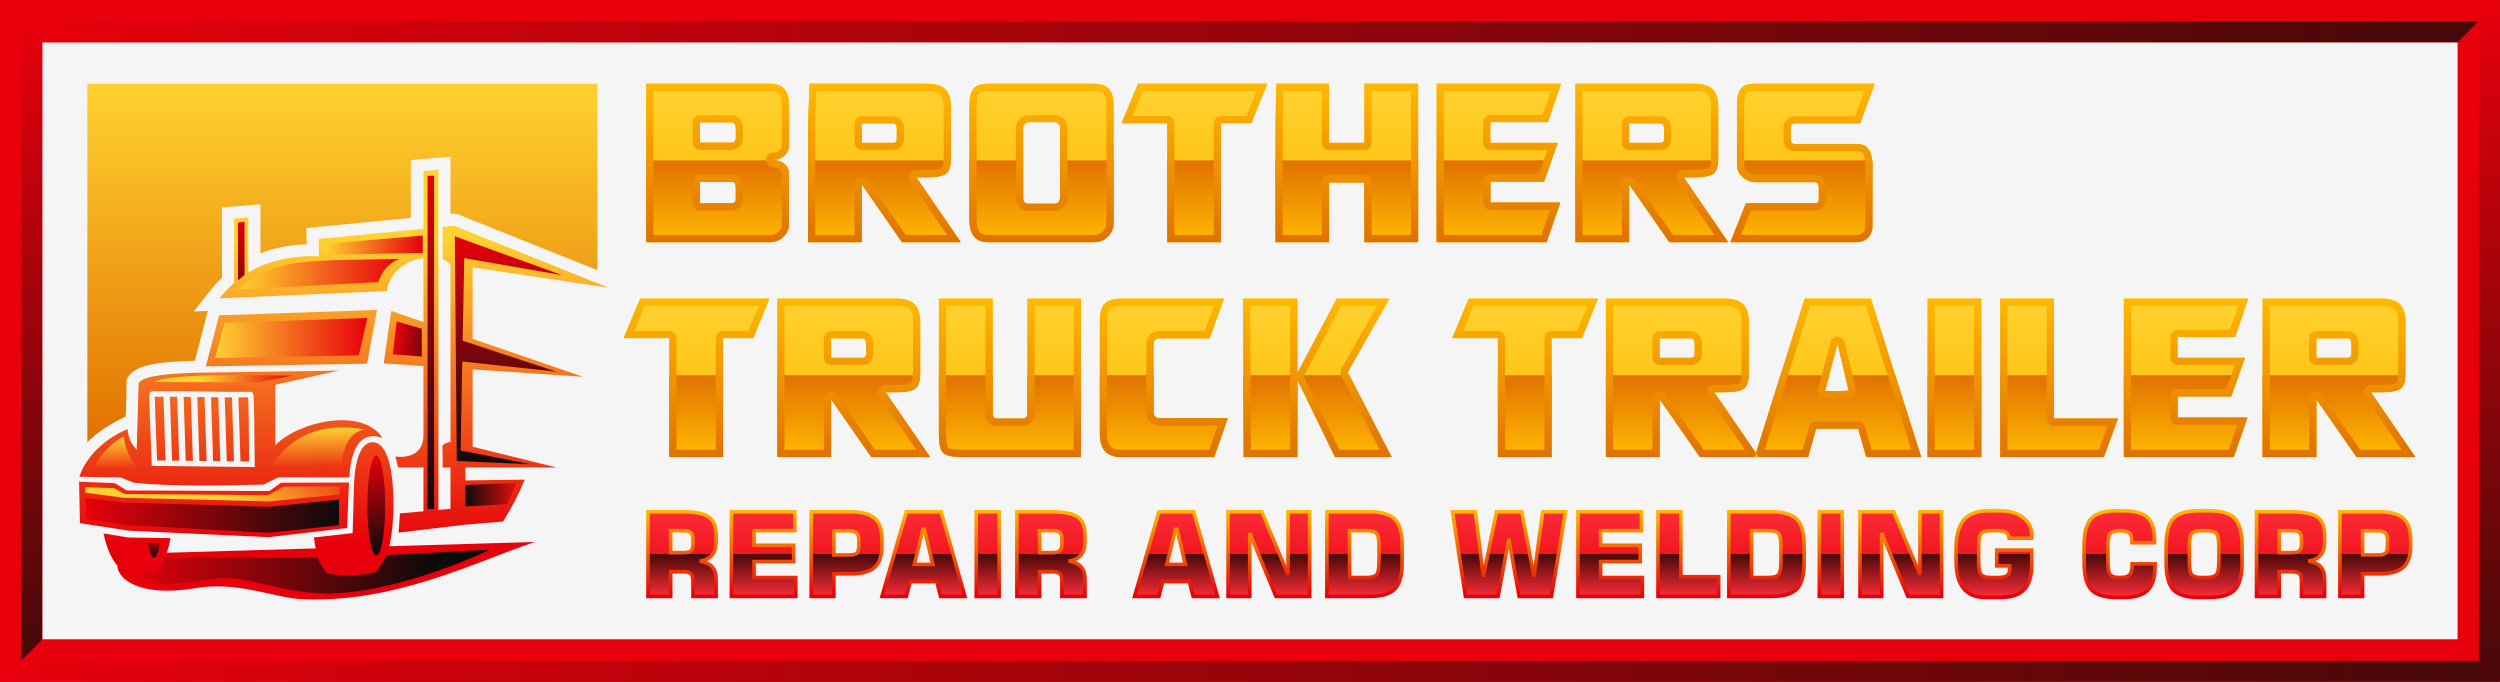
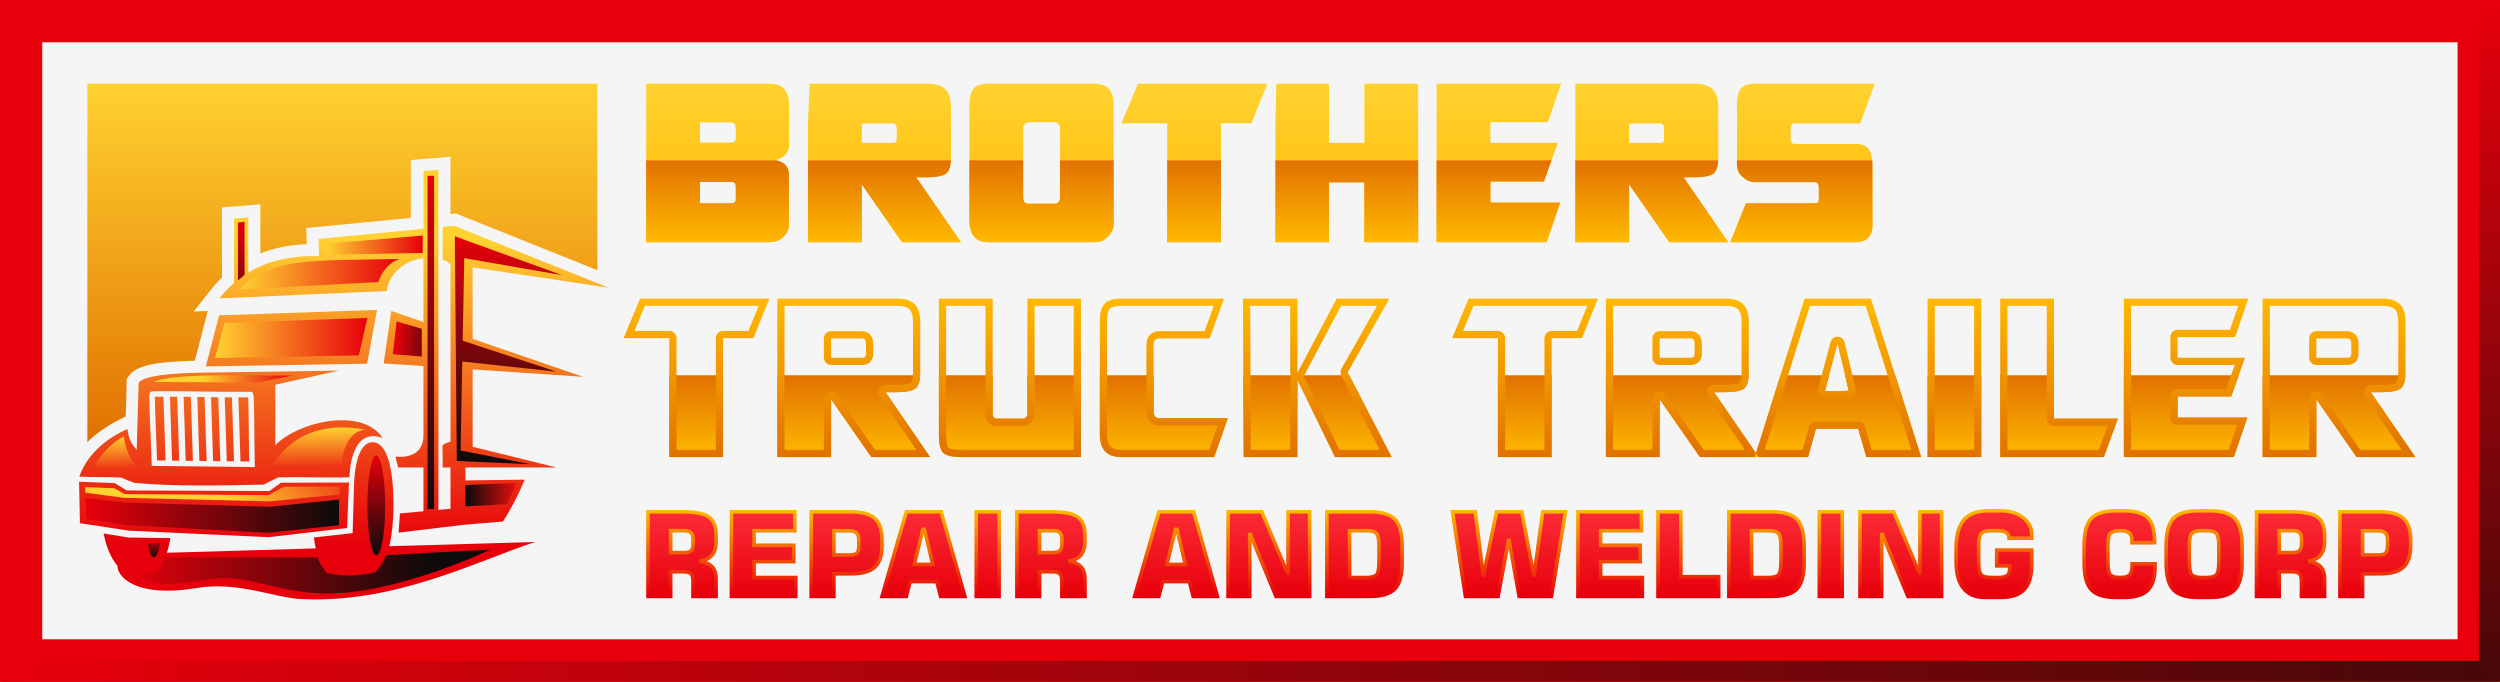
<svg xmlns="http://www.w3.org/2000/svg" width="176" height="48" viewBox="0 0 176 48" fill="none">
  <path fill-rule="evenodd" clip-rule="evenodd" d="M0 48H176V0H0V48Z" fill="#E7000B" />
  <path fill-rule="evenodd" clip-rule="evenodd" d="M2.974 45.023H173.027V2.977H2.974V45.023Z" fill="#F6F5F5" />
  <path fill-rule="evenodd" clip-rule="evenodd" d="M0 0L1.487 1.488L174.513 1.489L176 0L0 0Z" fill="#E7000B" />
-   <path fill-rule="evenodd" clip-rule="evenodd" d="M2.974 2.977L1.487 1.488L174.513 1.489L173.027 2.977H2.974Z" fill="url(#paint0_linear_534_1536)" />
  <path fill-rule="evenodd" clip-rule="evenodd" d="M0 48L1.487 46.512L174.513 46.512L176 48H0Z" fill="url(#paint1_linear_534_1536)" />
  <path fill-rule="evenodd" clip-rule="evenodd" d="M1.487 46.512L2.974 45.023H173.027L174.513 46.512L1.487 46.512Z" fill="#E7000B" />
-   <path fill-rule="evenodd" clip-rule="evenodd" d="M1.487 1.488L2.974 2.977V45.023L1.487 46.512V1.488Z" fill="url(#paint2_linear_534_1536)" />
  <path fill-rule="evenodd" clip-rule="evenodd" d="M0 0L1.487 1.488V46.512L0 48V0Z" fill="#E7000B" />
  <path fill-rule="evenodd" clip-rule="evenodd" d="M173.026 2.977L174.513 1.489V46.512L173.026 45.023V2.977Z" fill="#E7000B" />
  <path fill-rule="evenodd" clip-rule="evenodd" d="M174.513 1.489L176 0V48L174.513 46.512V1.489Z" fill="url(#paint3_linear_534_1536)" />
  <path fill-rule="evenodd" clip-rule="evenodd" d="M32.768 33.821L36.941 33.767C36.517 34.799 36.004 35.784 35.412 36.715L32.635 36.947C30.98 37.134 29.753 37.307 28.062 37.496L28.155 36.144L29.811 35.993V32.911H28.03L27.838 32.145C28.812 32.249 29.809 31.926 29.811 30.661V25.772L27.011 25.584L27.544 21.891L29.811 22.669V18.179C28.609 18.294 27.429 19.139 27.222 20.487C23.297 20.659 19.373 20.831 15.45 21.003C15.763 20.606 16.105 20.244 16.477 19.92V15.387L17.481 15.306V19.186C18.797 18.39 20.429 17.977 22.457 18.037C22.448 17.632 22.44 17.227 22.432 16.822L29.812 16.106V12.04L30.865 11.954V35.897L31.715 35.82V32.911H31.164V32.389L31.144 31.373C31.213 31.28 31.479 31.127 31.715 31.117V18.626C31.596 18.467 31.359 18.325 31.164 18.285L31.164 15.975L31.967 15.897L42.859 20.257L33.275 18.824V23.858L41.041 26.525L33.275 26.004V31.451L39.189 32.911H32.784L32.768 32.906V33.821L32.768 33.821ZM27.702 35.569C27.702 36.672 27.59 37.68 27.405 38.455L37.669 38.154C33.532 39.511 27.719 42.553 21.048 42.166C19.371 42.069 16.62 40.901 13.805 41.403C9.538 42.11 8.244 40.585 8.268 39.826C7.837 39.344 7.49 38.54 7.292 37.556L9.035 37.84L9.639 37.849L11.355 37.874L12.003 37.884C11.933 38.268 11.847 38.615 11.747 38.914L22.23 38.607C22.176 38.362 22.131 38.105 22.094 37.837L24.826 37.53L24.928 34.005L24.961 33.548C25.019 32.839 25.226 31.43 25.999 31.165L26.005 31.163L26.007 31.163L26.009 31.162H26.01L26.011 31.161L26.018 31.16L26.019 31.159L26.023 31.158L26.023 31.157H26.025L26.026 31.157L26.033 31.155L26.034 31.154C27.69 30.822 27.701 34.775 27.701 35.569H27.702ZM8.451 37.263L9.085 37.36L11.343 37.465L12.066 37.499L18.895 37.818L24.434 37.173L24.571 33.969L19.782 33.986L18.965 34.568L8.922 34.529L8.08 34.012L5.567 33.914L5.628 36.832L8.451 37.263ZM9.762 26.957C10.113 26.431 12.069 26.264 14.43 26.231L23.855 26.09L19.385 27.087V31.342C21.061 29.627 25.544 28.672 26.93 30.833C25.652 30.349 24.714 31.192 24.598 33.599C22.792 33.654 21.378 33.556 19.572 33.612L18.562 34.114C15.802 34.182 12.155 34.258 9.449 33.991L8.508 33.616C7.251 33.568 6.889 33.606 5.581 33.558C6.196 31.806 7.766 30.721 8.971 30.208C9.047 30.746 9.14 31.138 9.625 31.662L9.762 26.957ZM17.542 32.489L16.93 32.481L16.784 27.977C17.012 27.977 17.24 27.976 17.468 27.973C17.476 28.053 17.478 28.139 17.48 28.186C17.523 29.62 17.513 31.055 17.542 32.489V32.489ZM16.473 32.476L15.966 32.47L15.82 27.972L16.328 27.976L16.473 32.476ZM15.509 32.465L15.002 32.46L14.857 27.961L15.364 27.967L15.509 32.465ZM14.546 32.455L14.038 32.448L13.892 27.947L14.4 27.954L14.546 32.455ZM13.581 32.444L13.074 32.438L12.928 27.934L13.436 27.94L13.581 32.444ZM12.618 32.433L12.11 32.427L11.965 27.928L12.472 27.93L12.618 32.433ZM11.654 32.422L11.057 32.414C11.013 30.938 10.928 29.462 10.898 27.985C10.898 27.971 10.898 27.952 10.898 27.932C11.101 27.93 11.305 27.928 11.508 27.928L11.654 32.422V32.422ZM17.94 32.883C15.519 32.853 13.099 32.83 10.679 32.799C10.639 31.197 10.543 29.595 10.509 27.993C10.507 27.902 10.51 27.662 10.589 27.597C10.65 27.547 10.801 27.542 10.875 27.544H10.878L10.882 27.543C13.129 27.516 15.38 27.609 17.628 27.582C17.671 27.582 17.736 27.587 17.767 27.623C17.855 27.724 17.864 28.043 17.869 28.174C17.917 29.745 17.9 31.313 17.94 32.884V32.883ZM14.492 25.794L25.844 25.603L26.544 21.818L15.426 22.197L14.492 25.794L14.492 25.794Z" fill="url(#paint4_linear_534_1536)" />
  <path fill-rule="evenodd" clip-rule="evenodd" d="M15.806 22.734L15.137 25.205L25.261 25.02L25.866 22.382L15.806 22.734Z" fill="url(#paint5_linear_534_1536)" />
  <path fill-rule="evenodd" clip-rule="evenodd" d="M26.637 19.861L16.837 20.374C18.721 18.541 21.007 18.408 23.776 18.306L28.126 18.227C27.462 18.448 26.887 19.056 26.637 19.861Z" fill="url(#paint6_linear_534_1536)" />
  <path fill-rule="evenodd" clip-rule="evenodd" d="M27.922 22.634L29.693 23.141V25.098L27.655 24.94L27.922 22.634Z" fill="url(#paint7_linear_534_1536)" />
  <path fill-rule="evenodd" clip-rule="evenodd" d="M10.857 26.889L18.105 26.93L20.574 26.439L15.515 26.415C13.153 26.448 11.403 26.567 10.857 26.889V26.889Z" fill="url(#paint8_linear_534_1536)" />
  <path fill-rule="evenodd" clip-rule="evenodd" d="M37.329 32.682L32.425 31.714L32.545 25.45L39.179 26.168L32.573 23.986L32.684 18.173L39.576 19.373L32.709 16.888L32.018 16.627L32.159 32.453L37.329 32.682Z" fill="url(#paint9_linear_534_1536)" />
  <path fill-rule="evenodd" clip-rule="evenodd" d="M26.49 32.074C26.144 32.074 25.864 33.646 25.864 35.585C25.864 37.525 26.144 39.097 26.49 39.097C26.835 39.097 27.116 37.525 27.116 35.585C27.116 33.646 26.835 32.074 26.49 32.074Z" fill="url(#paint10_linear_534_1536)" />
  <path fill-rule="evenodd" clip-rule="evenodd" d="M10.394 38.224C10.507 38.853 10.663 39.242 10.835 39.242C11.007 39.242 11.163 38.853 11.276 38.224H10.394H10.394Z" fill="url(#paint11_linear_534_1536)" />
  <path fill-rule="evenodd" clip-rule="evenodd" d="M30.1 12.378H30.558V35.831L30.1 35.836V12.378Z" fill="url(#paint12_linear_534_1536)" />
  <path fill-rule="evenodd" clip-rule="evenodd" d="M16.757 15.666L17.217 15.611V19.348L16.757 19.742V15.666Z" fill="url(#paint13_linear_534_1536)" />
  <path fill-rule="evenodd" clip-rule="evenodd" d="M22.898 17.17L22.939 17.934L29.759 17.805L29.762 16.581L22.898 17.17Z" fill="url(#paint14_linear_534_1536)" />
  <path fill-rule="evenodd" clip-rule="evenodd" d="M25.688 30.237C22.771 29.712 20.423 30.563 18.972 33.045L24.017 32.878C24.16 31.254 24.721 30.396 25.688 30.237Z" fill="url(#paint15_linear_534_1536)" />
  <path fill-rule="evenodd" clip-rule="evenodd" d="M8.723 30.721C7.993 31.063 6.99 32.027 6.627 32.89L9.72 33.031C9.196 32.423 8.798 31.549 8.723 30.721Z" fill="url(#paint16_linear_534_1536)" />
  <path fill-rule="evenodd" clip-rule="evenodd" d="M6.035 35.057L6.068 36.523L8.915 36.967L18.875 37.509L23.864 36.976L23.862 35.168L18.99 35.678L8.754 35.389L6.035 35.057Z" fill="url(#paint17_linear_534_1536)" />
  <path fill-rule="evenodd" clip-rule="evenodd" d="M11.598 39.242C15.172 39.242 18.794 39.242 22.367 39.242C22.467 39.598 22.72 39.981 22.989 40.325C23.985 40.603 25.179 40.564 26.398 40.292C26.741 39.968 27.001 39.56 27.187 39.079L34.513 38.689C32.213 39.785 27.394 41.602 23.717 41.762C20.493 41.94 18.029 40.757 16.157 40.705C14.823 40.615 13.008 41.183 11.398 41.082C10.475 40.95 9.92 40.7 9.746 40.329C10.227 40.383 10.601 40.401 11.046 40.329C11.254 40.058 11.448 39.688 11.598 39.242L11.598 39.242Z" fill="url(#paint18_linear_534_1536)" />
  <path fill-rule="evenodd" clip-rule="evenodd" d="M5.995 34.292L6.006 34.683L8.728 35.049L18.994 35.299L23.887 34.805L23.93 34.251L19.977 34.264L18.893 34.858L8.782 34.78L8.035 34.37L5.995 34.292Z" fill="url(#paint19_linear_534_1536)" />
  <path fill-rule="evenodd" clip-rule="evenodd" d="M32.769 34.143V35.649L35.679 35.495L36.389 34.004L32.769 34.143Z" fill="url(#paint20_linear_534_1536)" />
  <path fill-rule="evenodd" clip-rule="evenodd" d="M42.058 5.892H6.149V31.125C6.904 30.371 7.846 29.798 8.848 29.322C8.881 28.533 8.909 27.743 8.913 26.953L8.914 26.697L9.056 26.484C9.611 25.654 11.302 25.534 12.205 25.467C12.706 25.43 13.212 25.406 13.719 25.392L14.627 21.891L13.632 21.934L14.783 20.476C15.05 20.138 15.332 19.828 15.628 19.547V14.603L18.331 14.384V17.832C19.341 17.44 20.436 17.235 21.589 17.191C21.587 17.073 21.585 16.956 21.582 16.839L21.566 16.051L28.923 15.338V11.265L31.715 11.033V15.067L32.09 15.031L42.058 19.021V5.892V5.892Z" fill="url(#paint21_linear_534_1536)" />
  <g clip-path="url(#clip0_534_1536)">
    <path d="M47.215 38.905H48.106C48.372 38.905 48.553 38.859 48.649 38.765C48.745 38.672 48.793 38.5 48.793 38.249V38.021C48.793 37.769 48.744 37.594 48.647 37.5C48.55 37.406 48.369 37.358 48.106 37.358H47.215V38.905V38.905ZM45.62 41.984V36.032H48.017C48.933 36.032 49.56 36.152 49.901 36.393C50.242 36.635 50.412 37.058 50.412 37.662V38.141C50.412 38.544 50.316 38.859 50.121 39.087C49.927 39.315 49.639 39.453 49.259 39.501C49.661 39.567 49.954 39.701 50.137 39.9C50.321 40.101 50.412 40.386 50.412 40.756V41.984H48.785V40.913C48.785 40.659 48.736 40.484 48.639 40.39C48.542 40.296 48.361 40.248 48.098 40.248H47.215V41.984H45.62L45.62 41.984ZM51.491 41.984V36.032H55.957V37.358H53.085V38.39H55.874V39.536H53.085V40.658H56.022V41.984H51.491ZM57.109 41.984V36.032H59.899C60.683 36.032 61.245 36.186 61.583 36.493C61.921 36.801 62.09 37.307 62.09 38.014V38.406C62.09 39.114 61.921 39.623 61.581 39.932C61.242 40.242 60.681 40.396 59.899 40.396H58.704V41.984H57.109ZM58.704 39.069H59.815C60.077 39.069 60.25 39.023 60.334 38.929C60.42 38.836 60.462 38.648 60.462 38.365V38.021C60.462 37.785 60.408 37.616 60.3 37.516C60.193 37.416 60.01 37.366 59.751 37.366H58.704V39.069ZM64.366 39.732H65.668L65.078 37.266H64.974L64.366 39.732ZM62.094 41.984L63.803 36.032H66.256L67.925 41.984H66.216L65.949 40.944H64.075L63.803 41.984H62.094H62.094ZM68.727 41.984V36.032H70.338V41.984H68.727ZM73.184 38.905H74.076C74.342 38.905 74.523 38.859 74.618 38.765C74.715 38.672 74.763 38.5 74.763 38.249V38.021C74.763 37.769 74.714 37.594 74.617 37.5C74.52 37.406 74.339 37.358 74.076 37.358H73.184V38.905V38.905ZM71.589 41.984V36.032H73.987C74.903 36.032 75.53 36.152 75.871 36.393C76.212 36.635 76.382 37.058 76.382 37.662V38.141C76.382 38.544 76.285 38.859 76.09 39.087C75.897 39.315 75.609 39.453 75.229 39.501C75.631 39.567 75.924 39.701 76.107 39.9C76.291 40.101 76.382 40.386 76.382 40.756V41.984H74.755V40.913C74.755 40.659 74.705 40.484 74.609 40.39C74.512 40.296 74.331 40.248 74.067 40.248H73.184V41.984H71.589L71.589 41.984ZM82.147 39.732H83.448L82.858 37.266H82.754L82.147 39.732ZM79.874 41.984L81.584 36.032H84.036L85.706 41.984H83.996L83.729 40.944H81.855L81.584 41.984H79.874H79.874ZM86.458 41.984V36.032H88.83L90.678 40.453V36.032H92.199V41.984H89.827L87.979 37.523V41.984H86.458ZM93.411 41.984V36.032H96.436C97.277 36.032 97.865 36.208 98.204 36.56C98.542 36.91 98.711 37.526 98.711 38.406V39.61C98.711 40.49 98.542 41.105 98.204 41.456C97.866 41.808 97.277 41.984 96.436 41.984H93.411ZM95.006 40.658H96.192C96.557 40.658 96.797 40.592 96.911 40.461C97.026 40.331 97.083 40.011 97.083 39.502V38.522C97.083 38.013 97.026 37.691 96.91 37.559C96.794 37.425 96.554 37.358 96.192 37.358H95.006V40.658ZM102.253 36.032H103.863L104.426 40.593L105.353 36.032H107.135L107.987 40.593L108.61 36.032H110.211L109.22 41.984H106.948L106.22 37.946L105.465 41.984H103.168L102.254 36.032H102.253ZM111.088 41.984V36.032H115.554V37.358H112.682V38.39H115.471V39.536H112.682V40.658H115.618V41.984H111.088ZM116.723 41.984V36.032H118.334V40.6H120.992V41.984H116.723ZM121.71 41.984V36.032H124.735C125.576 36.032 126.165 36.208 126.503 36.56C126.841 36.91 127.01 37.526 127.01 38.406V39.61C127.01 40.49 126.841 41.105 126.503 41.456C126.165 41.808 125.576 41.984 124.735 41.984H121.71ZM123.305 40.658H124.491C124.856 40.658 125.096 40.592 125.211 40.461C125.325 40.331 125.382 40.011 125.382 39.502V38.522C125.382 38.013 125.325 37.691 125.209 37.559C125.093 37.425 124.854 37.358 124.491 37.358H123.305V40.658ZM128.081 41.984V36.032H129.692V41.984H128.081ZM130.944 41.984V36.032H133.316L135.164 40.453V36.032H136.685V41.984H134.313L132.465 37.523V41.984H130.944ZM143.033 37.89H141.439C141.434 37.703 141.366 37.568 141.234 37.483C141.101 37.4 140.889 37.358 140.593 37.358H140.194C139.828 37.358 139.588 37.425 139.471 37.557C139.354 37.691 139.295 38.013 139.295 38.522V39.502C139.295 40.005 139.354 40.325 139.471 40.458C139.588 40.591 139.828 40.657 140.194 40.657H140.637C140.95 40.657 141.17 40.614 141.294 40.525C141.418 40.438 141.479 40.286 141.479 40.071V39.839H140.568V38.725H143.033V39.743C143.033 40.547 142.857 41.135 142.504 41.504C142.151 41.873 141.594 42.058 140.833 42.058H139.751C139.08 42.058 138.573 41.845 138.227 41.42C137.882 40.995 137.709 40.367 137.709 39.538V38.634C137.709 37.706 137.891 37.028 138.255 36.599C138.619 36.172 139.195 35.958 139.983 35.958H140.848C141.487 35.958 142.011 36.117 142.42 36.435C142.829 36.755 143.033 37.154 143.033 37.638V37.89V37.89ZM151.72 39.691V39.864C151.72 40.64 151.55 41.201 151.209 41.543C150.868 41.886 150.312 42.058 149.538 42.058H148.998C148.157 42.058 147.568 41.878 147.23 41.519C146.892 41.16 146.723 40.528 146.723 39.623V38.39C146.723 37.485 146.892 36.854 147.23 36.495C147.568 36.137 148.157 35.958 148.998 35.958H149.438C150.272 35.958 150.854 36.115 151.184 36.43C151.514 36.744 151.679 37.299 151.679 38.093V38.209H150.092V38.102C150.092 37.83 150.03 37.638 149.904 37.526C149.78 37.414 149.561 37.358 149.25 37.358C148.907 37.358 148.678 37.425 148.563 37.557C148.449 37.691 148.391 38.011 148.391 38.521V39.499C148.391 40.007 148.449 40.327 148.563 40.46C148.678 40.592 148.907 40.657 149.25 40.657C149.572 40.657 149.794 40.596 149.917 40.475C150.039 40.353 150.101 40.138 150.101 39.828V39.691H151.72L151.72 39.691ZM154.124 38.522V39.502C154.124 40.011 154.182 40.332 154.296 40.461C154.411 40.592 154.651 40.658 155.016 40.658H155.312C155.676 40.658 155.917 40.591 156.034 40.457C156.151 40.325 156.21 40.005 156.21 39.502V38.522C156.21 38.016 156.151 37.695 156.034 37.56C155.917 37.425 155.676 37.358 155.312 37.358H155.016C154.653 37.358 154.415 37.425 154.299 37.559C154.183 37.691 154.124 38.013 154.124 38.522ZM152.497 38.39C152.497 37.486 152.666 36.854 153.004 36.495C153.342 36.137 153.931 35.958 154.772 35.958H155.554C156.398 35.958 156.99 36.138 157.329 36.498C157.669 36.858 157.838 37.489 157.838 38.39V39.626C157.838 40.527 157.668 41.157 157.329 41.517C156.99 41.878 156.398 42.058 155.554 42.058H154.772C153.931 42.058 153.342 41.879 153.004 41.52C152.666 41.161 152.497 40.529 152.497 39.626V38.39ZM160.453 38.906H161.345C161.611 38.906 161.792 38.859 161.887 38.765C161.984 38.672 162.032 38.5 162.032 38.249V38.021C162.032 37.769 161.983 37.594 161.886 37.5C161.789 37.406 161.608 37.358 161.345 37.358H160.453V38.905V38.906ZM158.858 41.984V36.032H161.256C162.172 36.032 162.799 36.152 163.14 36.393C163.481 36.635 163.651 37.058 163.651 37.663V38.142C163.651 38.544 163.554 38.859 163.359 39.087C163.166 39.315 162.878 39.453 162.498 39.501C162.9 39.568 163.193 39.701 163.376 39.9C163.56 40.101 163.651 40.386 163.651 40.756V41.984H162.024V40.913C162.024 40.659 161.974 40.485 161.878 40.39C161.781 40.296 161.6 40.248 161.337 40.248H160.453V41.984H158.858L158.858 41.984ZM164.729 41.984V36.032H167.52C168.303 36.032 168.865 36.186 169.203 36.493C169.541 36.801 169.71 37.308 169.71 38.014V38.406C169.71 39.114 169.541 39.623 169.202 39.932C168.862 40.242 168.301 40.396 167.52 40.396H166.324V41.984H164.729ZM166.324 39.069H167.435C167.697 39.069 167.87 39.023 167.954 38.929C168.04 38.836 168.083 38.648 168.083 38.365V38.021C168.083 37.785 168.028 37.616 167.92 37.516C167.813 37.417 167.63 37.366 167.371 37.366H166.324V39.069Z" fill="url(#paint22_linear_534_1536)" />
-     <path fill-rule="evenodd" clip-rule="evenodd" d="M45.62 39.008H50.182C50.163 39.035 50.142 39.062 50.121 39.087C49.927 39.315 49.639 39.453 49.259 39.5C49.661 39.567 49.954 39.701 50.137 39.9C50.321 40.101 50.412 40.386 50.412 40.756V41.984H48.785V40.913C48.785 40.659 48.736 40.484 48.639 40.39C48.542 40.296 48.361 40.248 48.098 40.248H47.215V41.984H45.62V39.008L45.62 39.008ZM51.491 39.008H55.874V39.536H53.085V40.657H56.022V41.984H51.491V39.008V39.008ZM57.109 39.008H58.704V39.069H59.815C59.988 39.069 60.123 39.049 60.218 39.008H62.041C61.969 39.411 61.816 39.719 61.581 39.932C61.242 40.242 60.681 40.396 59.899 40.396H58.704V41.984H57.109V39.008ZM62.949 39.008H64.545L64.366 39.732H65.668L65.495 39.008H67.09L67.925 41.984H66.216L65.949 40.944H64.075L63.803 41.984H62.094L62.949 39.008H62.949ZM68.727 39.008H70.338V41.984H68.727V39.008ZM71.589 39.008H76.151C76.132 39.035 76.112 39.062 76.09 39.087C75.897 39.315 75.609 39.453 75.229 39.5C75.631 39.567 75.924 39.701 76.107 39.9C76.291 40.101 76.382 40.386 76.382 40.756V41.984H74.754V40.913C74.754 40.659 74.705 40.484 74.609 40.39C74.512 40.296 74.331 40.248 74.067 40.248H73.184V41.984H71.589V39.008L71.589 39.008ZM80.729 39.008H82.325L82.146 39.732H83.448L83.275 39.008H84.871L85.705 41.984H83.996L83.729 40.944H81.855L81.583 41.984H79.874L80.728 39.008H80.729ZM86.458 39.008H87.979V41.984H86.458V39.008ZM88.594 39.008H90.074L90.678 40.453V39.008H92.199V41.984H89.827L88.594 39.008ZM93.411 39.008H95.006V40.658H96.192C96.557 40.658 96.797 40.592 96.911 40.461C97.026 40.331 97.083 40.011 97.083 39.502V39.008H98.711V39.61C98.711 40.49 98.542 41.105 98.204 41.456C97.865 41.808 97.276 41.984 96.436 41.984H93.411V39.008ZM102.71 39.008H104.23L104.426 40.593L104.748 39.008H106.021L105.465 41.984H103.168L102.711 39.008H102.71ZM106.411 39.008H107.69L107.986 40.593L108.203 39.008H109.715L109.22 41.984H106.948L106.411 39.008H106.411ZM111.087 39.008H115.471V39.536H112.682V40.657H115.618V41.984H111.087V39.008V39.008ZM116.722 39.008H118.333V40.6H120.992V41.984H116.722V39.008ZM121.71 39.008H123.305V40.658H124.491C124.856 40.658 125.096 40.592 125.21 40.461C125.325 40.331 125.382 40.011 125.382 39.502V39.008H127.01V39.61C127.01 40.49 126.841 41.105 126.503 41.456C126.165 41.808 125.576 41.984 124.735 41.984H121.71V39.008ZM128.081 39.008H129.692V41.984H128.081V39.008ZM130.944 39.008H132.465V41.984H130.944V39.008ZM133.08 39.008H134.559L135.164 40.453V39.008H136.685V41.984H134.313L133.08 39.008ZM137.709 39.008H139.295V39.502C139.295 40.005 139.354 40.325 139.471 40.458C139.588 40.591 139.828 40.657 140.194 40.657H140.636C140.95 40.657 141.17 40.614 141.293 40.525C141.417 40.438 141.479 40.286 141.479 40.071V39.839H140.568V39.008H143.033V39.743C143.033 40.547 142.857 41.135 142.504 41.504C142.151 41.873 141.593 42.058 140.833 42.058H139.751C139.08 42.058 138.573 41.845 138.227 41.42C137.882 40.995 137.709 40.367 137.709 39.538V39.008L137.709 39.008ZM146.723 39.008H148.391V39.499C148.391 40.007 148.448 40.327 148.563 40.46C148.677 40.592 148.906 40.657 149.25 40.657C149.572 40.657 149.794 40.596 149.916 40.475C150.039 40.353 150.1 40.138 150.1 39.828V39.691H151.72V39.863C151.72 40.64 151.549 41.201 151.209 41.543C150.868 41.886 150.312 42.058 149.537 42.058H148.998C148.157 42.058 147.568 41.878 147.23 41.519C146.892 41.16 146.723 40.528 146.723 39.623V39.008ZM152.497 39.008H154.124V39.502C154.124 40.011 154.181 40.331 154.296 40.461C154.411 40.592 154.65 40.658 155.016 40.658H155.312C155.676 40.658 155.917 40.591 156.034 40.457C156.151 40.325 156.21 40.005 156.21 39.502V39.008H157.837V39.626C157.837 40.527 157.668 41.157 157.329 41.517C156.99 41.878 156.398 42.058 155.554 42.058H154.772C153.931 42.058 153.342 41.879 153.004 41.52C152.666 41.161 152.497 40.529 152.497 39.626V39.008L152.497 39.008ZM158.858 39.008H163.42C163.401 39.035 163.381 39.062 163.359 39.087C163.166 39.315 162.878 39.453 162.498 39.5C162.9 39.567 163.193 39.701 163.375 39.9C163.559 40.101 163.651 40.386 163.651 40.756V41.984H162.023V40.913C162.023 40.659 161.974 40.484 161.878 40.39C161.781 40.296 161.599 40.248 161.336 40.248H160.453V41.984H158.858V39.008L158.858 39.008ZM164.729 39.008H166.324V39.069H167.435C167.608 39.069 167.743 39.049 167.838 39.008H169.661C169.588 39.411 169.435 39.719 169.201 39.932C168.862 40.242 168.3 40.396 167.519 40.396H166.324V41.984H164.729V39.008Z" fill="url(#paint23_linear_534_1536)" />
    <path d="M47.342 38.778H48.106C48.23 38.778 48.331 38.768 48.41 38.748C48.478 38.73 48.528 38.706 48.56 38.674L48.561 38.673C48.592 38.643 48.617 38.596 48.635 38.532C48.656 38.458 48.666 38.364 48.666 38.249V38.021C48.666 37.906 48.655 37.811 48.634 37.736C48.616 37.671 48.591 37.622 48.559 37.591C48.526 37.56 48.476 37.535 48.407 37.517C48.328 37.496 48.228 37.486 48.106 37.486H47.342V38.778L47.342 38.778ZM48.106 39.033H47.087V37.231H48.106C48.247 37.231 48.369 37.244 48.471 37.271C48.583 37.3 48.672 37.346 48.736 37.409C48.8 37.472 48.848 37.558 48.879 37.667C48.906 37.766 48.92 37.884 48.92 38.021V38.249C48.92 38.385 48.907 38.502 48.88 38.6C48.849 38.708 48.802 38.793 48.738 38.856C48.674 38.919 48.586 38.965 48.473 38.994C48.37 39.02 48.248 39.033 48.106 39.033V39.033ZM45.493 41.984V35.904H48.018C48.483 35.904 48.877 35.935 49.199 35.997C49.53 36.06 49.789 36.158 49.974 36.29C50.165 36.425 50.308 36.61 50.403 36.844C50.494 37.071 50.54 37.344 50.54 37.662V38.141C50.54 38.354 50.514 38.546 50.461 38.717C50.407 38.891 50.326 39.042 50.218 39.169C50.109 39.297 49.975 39.399 49.815 39.476L49.757 39.502C49.783 39.513 49.808 39.523 49.833 39.535C49.995 39.608 50.128 39.702 50.231 39.814C50.335 39.928 50.413 40.065 50.465 40.226C50.515 40.382 50.54 40.559 50.54 40.756V42.111H48.658V40.913C48.658 40.797 48.647 40.701 48.627 40.626C48.608 40.561 48.583 40.512 48.551 40.481C48.518 40.45 48.468 40.425 48.399 40.407C48.321 40.386 48.22 40.376 48.098 40.376H47.342V42.111H45.493V41.984L45.493 41.984ZM45.747 36.159V41.856H47.087V40.121H48.098C48.239 40.121 48.361 40.134 48.463 40.161C48.575 40.19 48.663 40.236 48.728 40.299C48.792 40.362 48.84 40.449 48.871 40.558C48.898 40.657 48.912 40.775 48.912 40.913V41.856H50.285V40.756C50.285 40.583 50.264 40.432 50.223 40.303C50.183 40.179 50.123 40.073 50.044 39.986C49.964 39.9 49.859 39.826 49.727 39.767C49.591 39.704 49.428 39.657 49.239 39.626L49.244 39.374C49.421 39.352 49.575 39.309 49.706 39.247C49.833 39.186 49.939 39.105 50.024 39.005L50.024 39.004C50.11 38.904 50.175 38.783 50.218 38.642C50.263 38.498 50.285 38.331 50.285 38.141V37.662C50.285 37.376 50.246 37.135 50.167 36.939C50.091 36.75 49.978 36.603 49.828 36.497C49.673 36.387 49.448 36.303 49.151 36.247C48.846 36.188 48.468 36.159 48.018 36.159H45.747H45.747ZM51.364 41.984V35.904H56.085V37.485H53.213V38.262H56.002V39.663H53.213V40.53H56.149V42.111H51.364V41.984V41.984ZM51.618 36.159V41.856H55.894V40.785H52.958V39.408H55.747V38.517H52.958V37.23H55.83V36.159H51.618ZM56.982 41.984V35.904H59.9C60.301 35.904 60.649 35.944 60.941 36.024C61.242 36.107 61.485 36.232 61.669 36.399C61.854 36.568 61.992 36.789 62.084 37.064C62.173 37.331 62.218 37.648 62.218 38.014V38.406C62.218 38.773 62.173 39.09 62.084 39.358C61.992 39.634 61.853 39.857 61.667 40.026C61.483 40.194 61.241 40.319 60.94 40.402C60.648 40.483 60.301 40.523 59.9 40.523H58.831V42.111H56.982V41.984V41.984ZM57.237 36.159V41.856H58.577V40.268H59.9C60.28 40.268 60.605 40.231 60.874 40.157C61.134 40.086 61.341 39.979 61.496 39.837C61.65 39.698 61.766 39.512 61.843 39.279C61.923 39.039 61.963 38.747 61.963 38.406V38.014C61.963 37.674 61.923 37.384 61.843 37.144C61.766 36.912 61.65 36.726 61.498 36.587C61.343 36.447 61.136 36.341 60.875 36.269C60.607 36.196 60.281 36.159 59.9 36.159H57.237H57.237ZM58.831 38.942H59.815C59.935 38.942 60.033 38.931 60.108 38.911C60.171 38.895 60.215 38.872 60.24 38.843L60.242 38.843C60.269 38.813 60.291 38.762 60.307 38.69C60.326 38.606 60.335 38.498 60.335 38.365V38.021C60.335 37.916 60.324 37.827 60.301 37.757C60.281 37.694 60.252 37.644 60.215 37.61C60.176 37.574 60.121 37.546 60.049 37.526C59.97 37.505 59.87 37.494 59.751 37.494H58.832V38.942L58.831 38.942ZM59.815 39.197H58.577V37.239H59.751C59.89 37.239 60.012 37.253 60.115 37.281C60.227 37.312 60.317 37.359 60.386 37.423C60.456 37.488 60.509 37.573 60.543 37.679C60.574 37.777 60.59 37.891 60.59 38.021V38.365C60.59 38.515 60.578 38.642 60.554 38.746C60.528 38.861 60.486 38.95 60.428 39.014C60.37 39.08 60.285 39.127 60.174 39.157C60.076 39.184 59.957 39.197 59.815 39.197V39.197ZM64.529 39.605H65.507L65.025 37.59L64.529 39.605ZM65.668 39.86H64.204L64.875 37.139H65.178L65.829 39.86H65.668ZM61.972 41.949L63.708 35.904H66.352C66.932 37.973 67.512 40.042 68.093 42.111H66.118L65.851 41.072H64.172L63.901 42.111H61.925L61.972 41.949L61.972 41.949ZM63.899 36.159L62.263 41.856H63.706L63.977 40.817H66.047L66.314 41.856H67.758L66.16 36.159H63.899ZM68.6 41.984V35.904H70.465V42.111H68.6V41.984V41.984ZM68.854 36.159V41.856H70.211V36.159H68.854ZM73.312 38.778H74.076C74.199 38.778 74.301 38.768 74.379 38.748C74.448 38.73 74.498 38.705 74.529 38.674L74.53 38.673C74.562 38.643 74.587 38.596 74.605 38.532C74.625 38.458 74.636 38.364 74.636 38.249V38.021C74.636 37.906 74.625 37.811 74.604 37.736C74.586 37.67 74.561 37.622 74.529 37.591C74.496 37.559 74.445 37.534 74.377 37.516C74.298 37.496 74.198 37.485 74.076 37.485H73.312V38.778L73.312 38.778ZM74.076 39.033H73.057V37.23H74.076C74.217 37.23 74.339 37.244 74.44 37.27C74.552 37.3 74.641 37.346 74.705 37.409C74.77 37.472 74.818 37.558 74.848 37.667C74.876 37.766 74.89 37.884 74.89 38.021V38.249C74.89 38.385 74.876 38.502 74.849 38.6C74.819 38.708 74.772 38.793 74.707 38.855C74.643 38.918 74.555 38.964 74.443 38.993C74.34 39.02 74.218 39.033 74.076 39.033V39.033ZM71.462 41.984V35.904H73.987C74.452 35.904 74.846 35.935 75.169 35.997C75.5 36.06 75.758 36.158 75.944 36.289C76.135 36.425 76.278 36.61 76.372 36.844C76.464 37.071 76.51 37.344 76.51 37.662V38.141C76.51 38.354 76.483 38.546 76.431 38.717C76.377 38.891 76.296 39.042 76.187 39.169C76.079 39.296 75.945 39.399 75.785 39.475L75.726 39.502C75.752 39.512 75.778 39.523 75.803 39.534C75.965 39.608 76.097 39.701 76.2 39.814C76.305 39.928 76.383 40.065 76.434 40.226C76.485 40.382 76.51 40.558 76.51 40.756V42.111H74.628V40.913C74.628 40.797 74.617 40.701 74.596 40.626C74.578 40.56 74.553 40.512 74.521 40.481C74.488 40.449 74.437 40.424 74.369 40.406C74.29 40.386 74.19 40.375 74.068 40.375H73.312V42.111H71.463V41.984L71.462 41.984ZM71.717 36.159V41.856H73.057V40.12H74.068C74.209 40.12 74.331 40.134 74.432 40.161C74.544 40.19 74.633 40.236 74.697 40.299C74.762 40.362 74.81 40.448 74.84 40.558C74.868 40.657 74.882 40.775 74.882 40.913V41.856H76.255V40.756C76.255 40.583 76.234 40.432 76.193 40.303C76.153 40.178 76.093 40.073 76.013 39.986C75.934 39.899 75.828 39.826 75.697 39.766C75.56 39.704 75.397 39.657 75.209 39.626L75.214 39.374C75.391 39.352 75.545 39.309 75.675 39.246C75.802 39.186 75.908 39.105 75.993 39.005L75.994 39.004C76.08 38.904 76.145 38.783 76.188 38.642C76.233 38.498 76.255 38.33 76.255 38.141V37.662C76.255 37.376 76.215 37.134 76.136 36.939C76.061 36.75 75.948 36.603 75.798 36.496C75.643 36.386 75.417 36.303 75.121 36.246C74.816 36.188 74.438 36.159 73.987 36.159H71.717H71.717ZM82.309 39.605H83.288L82.806 37.59L82.309 39.605ZM83.448 39.859H81.985L82.655 37.139H82.958L83.609 39.859H83.448ZM79.752 41.949L81.488 35.904H84.132C84.712 37.973 85.293 40.042 85.873 42.111H83.898L83.631 41.071H81.953L81.682 42.111H79.706L79.752 41.949L79.752 41.949ZM81.68 36.158L80.043 41.856H81.486L81.757 40.816H83.828L84.095 41.856H85.538L83.94 36.158H81.68ZM86.331 41.984V35.904H88.915L90.551 39.819V35.904H92.327V42.111H89.743L88.107 38.162V42.111H86.331V41.983L86.331 41.984ZM86.585 36.158V41.856H87.852V37.523L88.097 37.474L89.912 41.856H92.072V36.158H90.806V40.453L90.561 40.501L88.746 36.158H86.585V36.158ZM93.284 41.984V35.904H96.436C97.313 35.904 97.932 36.093 98.296 36.471C98.479 36.662 98.616 36.922 98.707 37.251C98.794 37.57 98.838 37.955 98.838 38.406V39.609C98.838 40.059 98.794 40.444 98.707 40.764C98.616 41.093 98.479 41.353 98.296 41.544C98.111 41.736 97.861 41.879 97.545 41.974C97.238 42.065 96.869 42.111 96.436 42.111H93.284V41.984ZM93.539 36.158V41.856H96.436C96.845 41.856 97.19 41.814 97.472 41.73C97.746 41.648 97.959 41.527 98.112 41.367C98.267 41.207 98.383 40.984 98.462 40.697C98.543 40.402 98.584 40.039 98.584 39.609V38.405C98.584 37.975 98.543 37.613 98.462 37.317C98.383 37.031 98.267 36.807 98.112 36.647C97.8 36.321 97.241 36.158 96.436 36.158H93.539V36.158ZM95.133 40.53H96.192C96.365 40.53 96.505 40.515 96.613 40.486C96.708 40.46 96.776 40.423 96.816 40.377L96.817 40.377C96.858 40.33 96.891 40.237 96.916 40.101C96.943 39.951 96.956 39.751 96.956 39.501V38.522C96.956 38.273 96.943 38.072 96.916 37.921C96.891 37.784 96.858 37.69 96.815 37.642L96.814 37.641C96.773 37.594 96.705 37.557 96.61 37.53C96.502 37.5 96.363 37.485 96.192 37.485H95.134V40.53L95.133 40.53ZM96.192 40.785H94.879V37.23H96.192C96.384 37.23 96.546 37.249 96.678 37.285C96.822 37.325 96.932 37.389 97.006 37.475C97.079 37.559 97.132 37.693 97.165 37.876C97.195 38.046 97.211 38.261 97.211 38.521V39.501C97.211 39.761 97.195 39.976 97.165 40.146C97.132 40.329 97.08 40.462 97.007 40.544C96.933 40.629 96.824 40.691 96.679 40.73C96.547 40.767 96.385 40.785 96.192 40.785L96.192 40.785ZM102.254 35.904H103.976L104.457 39.804L105.25 35.904H107.24L107.967 39.797L108.499 35.904H110.361L109.328 42.111H106.842L106.218 38.648L105.57 42.111H103.059L102.105 35.904H102.254ZM103.751 36.158H102.402L103.277 41.856H105.36L106.096 37.922L106.345 37.923L107.054 41.856H109.113L110.061 36.158H108.72L108.113 40.61L107.862 40.617L107.03 36.158H105.457L104.551 40.618L104.3 40.609L103.751 36.159V36.158ZM110.961 41.984V35.904H115.682V37.485H112.81V38.262H115.599V39.663H112.81V40.53H115.746V42.111H110.961V41.983V41.984ZM111.215 36.158V41.856H115.491V40.785H112.555V39.408H115.344V38.517H112.555V37.23H115.427V36.158H111.215ZM116.596 41.984V35.904H118.461V40.472H121.119V42.111H116.596V41.983V41.984ZM116.85 36.158V41.856H120.865V40.727H118.207V36.158H116.85ZM121.583 41.984V35.904H124.735C125.612 35.904 126.231 36.093 126.595 36.471C126.778 36.662 126.916 36.922 127.006 37.251C127.094 37.57 127.138 37.955 127.138 38.406V39.609C127.138 40.059 127.094 40.444 127.006 40.764C126.916 41.093 126.778 41.353 126.595 41.544C126.41 41.736 126.16 41.879 125.844 41.974C125.537 42.065 125.168 42.111 124.735 42.111H121.583V41.984ZM121.838 36.158V41.856H124.735C125.144 41.856 125.489 41.814 125.771 41.73C126.045 41.648 126.258 41.527 126.412 41.367C126.566 41.207 126.683 40.984 126.761 40.697C126.842 40.402 126.883 40.039 126.883 39.609V38.405C126.883 37.975 126.842 37.613 126.761 37.317C126.683 37.031 126.566 36.807 126.412 36.647C126.099 36.321 125.54 36.158 124.735 36.158H121.838V36.158ZM123.433 40.53H124.491C124.664 40.53 124.804 40.515 124.912 40.486C125.007 40.46 125.075 40.423 125.116 40.377L125.116 40.377C125.158 40.33 125.191 40.237 125.215 40.101C125.242 39.951 125.255 39.751 125.255 39.501V38.522C125.255 38.273 125.242 38.072 125.215 37.921C125.19 37.784 125.157 37.69 125.114 37.642L125.114 37.641C125.073 37.594 125.004 37.557 124.909 37.53C124.801 37.5 124.662 37.485 124.491 37.485H123.433V40.53L123.433 40.53ZM124.491 40.785H123.178V37.23H124.491C124.683 37.23 124.845 37.249 124.977 37.285C125.121 37.325 125.231 37.389 125.305 37.475C125.378 37.559 125.431 37.693 125.464 37.876C125.495 38.046 125.51 38.261 125.51 38.521V39.501C125.51 39.761 125.495 39.976 125.464 40.146C125.432 40.329 125.379 40.462 125.306 40.544C125.232 40.629 125.123 40.691 124.978 40.73C124.846 40.767 124.684 40.785 124.491 40.785L124.491 40.785ZM127.954 41.984V35.904H129.82V42.111H127.954V41.983V41.984ZM128.209 36.158V41.856H129.566V36.158H128.209ZM130.817 41.984V35.904H133.4L135.037 39.819V35.904H136.813V42.111H134.229L132.593 38.162V42.111H130.817V41.983L130.817 41.984ZM131.071 36.158V41.856H132.338V37.523L132.583 37.474L134.398 41.856H136.558V36.158H135.292V40.453L135.047 40.501L133.232 36.158H131.071V36.158ZM143.033 38.017H141.317L141.313 37.893C141.311 37.819 141.297 37.757 141.271 37.705C141.247 37.658 141.212 37.62 141.167 37.591C141.114 37.558 141.042 37.532 140.951 37.514C140.853 37.495 140.734 37.485 140.593 37.485H140.194C140.022 37.485 139.882 37.5 139.774 37.53C139.678 37.557 139.609 37.593 139.567 37.641C139.524 37.69 139.49 37.783 139.465 37.921C139.437 38.073 139.423 38.273 139.423 38.522V39.502C139.423 39.974 139.471 40.265 139.567 40.375C139.609 40.422 139.678 40.459 139.774 40.485C139.882 40.515 140.022 40.53 140.194 40.53H140.637C140.786 40.53 140.911 40.52 141.012 40.5C141.103 40.482 141.173 40.456 141.22 40.422L141.221 40.421C141.263 40.392 141.294 40.351 141.316 40.298C141.34 40.238 141.352 40.162 141.352 40.071V39.966H140.442V38.598H143.161V39.743C143.161 40.158 143.115 40.518 143.023 40.824C142.929 41.136 142.787 41.392 142.597 41.591C142.405 41.792 142.16 41.941 141.862 42.04C141.57 42.137 141.227 42.185 140.834 42.185H139.751C139.399 42.185 139.089 42.129 138.819 42.016C138.546 41.901 138.316 41.729 138.129 41.501C137.945 41.274 137.808 40.995 137.717 40.664C137.627 40.338 137.582 39.963 137.582 39.539V38.634C137.582 38.159 137.629 37.747 137.723 37.397C137.819 37.039 137.965 36.746 138.159 36.517L138.16 36.517C138.356 36.286 138.609 36.113 138.917 35.999C139.219 35.886 139.574 35.83 139.983 35.83H140.849C141.18 35.83 141.483 35.872 141.758 35.956C142.035 36.04 142.282 36.167 142.498 36.335C142.717 36.507 142.882 36.7 142.993 36.917C143.105 37.136 143.161 37.376 143.161 37.638V38.017H143.034L143.033 38.017ZM141.554 37.762H142.906V37.637C142.906 37.415 142.86 37.214 142.767 37.032C142.674 36.849 142.532 36.684 142.342 36.535C142.149 36.386 141.93 36.273 141.684 36.199C141.435 36.123 141.157 36.085 140.848 36.085H139.983C139.604 36.085 139.278 36.136 139.005 36.237C138.738 36.337 138.52 36.485 138.353 36.681C138.183 36.881 138.055 37.141 137.969 37.462C137.881 37.79 137.836 38.181 137.836 38.634V39.538C137.836 39.942 137.878 40.295 137.961 40.596C138.043 40.893 138.164 41.141 138.326 41.34C138.485 41.536 138.682 41.682 138.916 41.781C139.154 41.88 139.432 41.93 139.751 41.93H140.833C141.2 41.93 141.516 41.886 141.782 41.798C142.041 41.713 142.251 41.585 142.413 41.416L142.413 41.416C142.575 41.247 142.697 41.025 142.779 40.751C142.864 40.469 142.906 40.133 142.906 39.743V38.853H140.696V39.711H141.607V40.071C141.607 40.195 141.588 40.303 141.551 40.394C141.511 40.493 141.449 40.571 141.367 40.629C141.291 40.683 141.189 40.723 141.061 40.749C140.943 40.773 140.802 40.785 140.637 40.785H140.194C140.001 40.785 139.838 40.767 139.706 40.73C139.562 40.69 139.452 40.627 139.377 40.542L139.376 40.542C139.238 40.384 139.168 40.037 139.168 39.502V38.522C139.168 38.262 139.184 38.046 139.215 37.876C139.248 37.692 139.302 37.558 139.376 37.474L139.377 37.473C139.452 37.388 139.562 37.325 139.706 37.285C139.838 37.249 140.001 37.23 140.194 37.23H140.593C140.749 37.23 140.884 37.242 140.999 37.265C141.121 37.289 141.222 37.326 141.302 37.376L141.302 37.376C141.388 37.431 141.453 37.503 141.498 37.591C141.524 37.643 141.543 37.7 141.554 37.763L141.554 37.762ZM151.848 39.691V39.863C151.848 40.674 151.665 41.265 151.299 41.633C151.114 41.819 150.872 41.958 150.574 42.05C150.282 42.14 149.937 42.185 149.538 42.185H148.998C148.567 42.185 148.197 42.138 147.889 42.044C147.573 41.947 147.322 41.801 147.138 41.605C146.954 41.41 146.817 41.145 146.727 40.808C146.64 40.481 146.596 40.086 146.596 39.623V38.389C146.596 37.926 146.64 37.531 146.727 37.205C146.817 36.868 146.954 36.603 147.138 36.408C147.322 36.212 147.573 36.066 147.889 35.97C148.197 35.877 148.567 35.83 148.998 35.83H149.439C149.866 35.83 150.231 35.871 150.534 35.952C150.845 36.036 151.092 36.165 151.272 36.337C151.454 36.51 151.589 36.746 151.678 37.044C151.764 37.334 151.807 37.684 151.807 38.093V38.336H149.966V38.101C149.966 37.867 149.917 37.706 149.82 37.62L149.82 37.62C149.773 37.578 149.705 37.545 149.617 37.522C149.518 37.498 149.396 37.485 149.25 37.485C149.09 37.485 148.958 37.5 148.857 37.529C148.767 37.555 148.701 37.592 148.66 37.639C148.618 37.688 148.584 37.782 148.56 37.92C148.533 38.072 148.519 38.273 148.519 38.52V39.498C148.519 39.975 148.566 40.268 148.659 40.376C148.7 40.423 148.765 40.459 148.856 40.485C148.959 40.515 149.09 40.53 149.25 40.53C149.401 40.53 149.526 40.516 149.625 40.489C149.714 40.465 149.782 40.429 149.828 40.384C149.873 40.339 149.908 40.273 149.933 40.187C149.96 40.09 149.974 39.971 149.974 39.828V39.564H151.848V39.691V39.691ZM151.593 39.863V39.819H150.228V39.828C150.228 39.994 150.211 40.137 150.177 40.256C150.141 40.385 150.084 40.488 150.007 40.565L150.006 40.565C149.929 40.641 149.824 40.698 149.691 40.734C149.568 40.768 149.421 40.785 149.251 40.785C149.067 40.785 148.912 40.767 148.786 40.73C148.648 40.691 148.542 40.628 148.468 40.542C148.332 40.386 148.265 40.038 148.265 39.499V38.52C148.265 38.259 148.28 38.044 148.309 37.876C148.342 37.693 148.395 37.559 148.467 37.474L148.468 37.474C148.541 37.389 148.647 37.326 148.786 37.286C148.913 37.249 149.068 37.23 149.251 37.23C149.416 37.23 149.56 37.246 149.679 37.276C149.809 37.31 149.913 37.362 149.99 37.431C150.14 37.565 150.217 37.783 150.22 38.082H151.552C151.552 37.702 151.512 37.38 151.434 37.117C151.358 36.862 151.246 36.663 151.097 36.522C150.948 36.379 150.738 36.271 150.468 36.198C150.188 36.123 149.845 36.085 149.439 36.085H148.998C148.589 36.085 148.244 36.128 147.963 36.213C147.69 36.296 147.477 36.419 147.323 36.582C147.169 36.746 147.052 36.976 146.973 37.27C146.891 37.575 146.851 37.948 146.851 38.389V39.623C146.851 40.065 146.891 40.438 146.973 40.743C147.052 41.038 147.169 41.268 147.323 41.431C147.477 41.595 147.69 41.718 147.963 41.801C148.244 41.887 148.59 41.93 148.998 41.93H149.538C149.913 41.93 150.234 41.889 150.499 41.807C150.757 41.728 150.964 41.61 151.119 41.454C151.435 41.136 151.593 40.605 151.593 39.863V39.863ZM154.252 38.522V39.501C154.252 39.751 154.266 39.95 154.293 40.101C154.317 40.237 154.35 40.33 154.392 40.377L154.392 40.377C154.433 40.423 154.5 40.46 154.596 40.486C154.704 40.515 154.844 40.53 155.016 40.53H155.312C155.638 40.53 155.848 40.477 155.939 40.373L155.94 40.373C155.983 40.324 156.017 40.231 156.042 40.096C156.069 39.945 156.083 39.747 156.083 39.501V38.522C156.083 38.047 156.035 37.754 155.939 37.643C155.897 37.594 155.828 37.557 155.732 37.53C155.624 37.5 155.484 37.485 155.312 37.485H155.016C154.846 37.485 154.707 37.5 154.599 37.53C154.505 37.557 154.437 37.594 154.395 37.641L154.395 37.642C154.352 37.69 154.318 37.784 154.293 37.921C154.266 38.073 154.252 38.273 154.252 38.522H154.252ZM153.998 39.501V38.522C153.998 38.262 154.013 38.046 154.044 37.877C154.077 37.693 154.131 37.559 154.204 37.475C154.278 37.389 154.388 37.325 154.532 37.285C154.663 37.249 154.825 37.23 155.017 37.23H155.312C155.505 37.23 155.667 37.249 155.8 37.285C155.945 37.326 156.055 37.389 156.131 37.476C156.269 37.635 156.338 37.984 156.338 38.522V39.501C156.338 39.759 156.322 39.973 156.291 40.141C156.258 40.323 156.204 40.456 156.13 40.54C155.987 40.703 155.714 40.785 155.312 40.785H155.016C154.824 40.785 154.661 40.767 154.529 40.731C154.385 40.691 154.275 40.629 154.201 40.544C154.129 40.462 154.076 40.329 154.043 40.146C154.013 39.977 153.998 39.761 153.998 39.501ZM152.37 38.389C152.37 37.927 152.414 37.532 152.501 37.205C152.591 36.869 152.728 36.603 152.912 36.408C153.096 36.212 153.347 36.066 153.663 35.97C153.971 35.877 154.341 35.83 154.772 35.83H155.555C156.435 35.83 157.057 36.024 157.422 36.411C157.606 36.606 157.744 36.872 157.834 37.208C157.921 37.534 157.965 37.928 157.965 38.389V39.626C157.965 40.087 157.921 40.48 157.834 40.807C157.744 41.142 157.606 41.408 157.422 41.604C157.237 41.8 156.986 41.947 156.668 42.044C156.359 42.138 155.988 42.185 155.555 42.185H154.772C154.341 42.185 153.971 42.138 153.663 42.044C153.347 41.948 153.096 41.802 152.912 41.607C152.728 41.412 152.592 41.146 152.502 40.81C152.414 40.483 152.37 40.088 152.37 39.626V38.389H152.37ZM152.747 37.271C152.666 37.575 152.625 37.948 152.625 38.389V39.626C152.625 40.067 152.665 40.44 152.747 40.744C152.826 41.039 152.943 41.269 153.097 41.433C153.251 41.596 153.464 41.719 153.737 41.802C154.018 41.887 154.363 41.93 154.772 41.93H155.555C155.965 41.93 156.312 41.887 156.594 41.801C156.868 41.718 157.083 41.594 157.237 41.43C157.392 41.266 157.509 41.036 157.588 40.741C157.67 40.437 157.711 40.065 157.711 39.626V38.389C157.711 37.95 157.67 37.578 157.588 37.274C157.509 36.979 157.392 36.749 157.237 36.585C156.923 36.252 156.362 36.085 155.555 36.085H154.772C154.363 36.085 154.018 36.128 153.737 36.213C153.464 36.296 153.251 36.419 153.097 36.582C152.943 36.746 152.826 36.976 152.747 37.271V37.271ZM160.581 38.778H161.345C161.469 38.778 161.57 38.767 161.649 38.747C161.717 38.73 161.767 38.705 161.799 38.674L161.8 38.673C161.832 38.643 161.856 38.595 161.874 38.532C161.895 38.458 161.905 38.363 161.905 38.249V38.021C161.905 37.906 161.894 37.81 161.873 37.735C161.855 37.67 161.83 37.622 161.798 37.591C161.766 37.559 161.715 37.534 161.646 37.516C161.568 37.495 161.467 37.485 161.345 37.485H160.581V38.778L160.581 38.778ZM161.345 39.032H160.326V37.23H161.345C161.486 37.23 161.608 37.244 161.71 37.27C161.822 37.3 161.911 37.346 161.975 37.408C162.039 37.471 162.087 37.558 162.118 37.667C162.145 37.765 162.159 37.884 162.159 38.021V38.249C162.159 38.385 162.146 38.502 162.119 38.6C162.089 38.708 162.041 38.793 161.977 38.855C161.913 38.918 161.825 38.964 161.712 38.993C161.61 39.019 161.487 39.032 161.345 39.032V39.032ZM158.732 41.983V35.904H161.257C161.722 35.904 162.116 35.934 162.438 35.996C162.769 36.06 163.028 36.157 163.214 36.289C163.404 36.424 163.547 36.609 163.642 36.844C163.733 37.071 163.779 37.344 163.779 37.662V38.141C163.779 38.354 163.753 38.546 163.7 38.716C163.647 38.891 163.566 39.041 163.457 39.169C163.349 39.296 163.214 39.398 163.054 39.475L162.996 39.502C163.022 39.512 163.047 39.523 163.072 39.534C163.234 39.608 163.367 39.701 163.47 39.814C163.574 39.928 163.653 40.065 163.704 40.225C163.754 40.381 163.779 40.558 163.779 40.755V42.111H161.897V40.912C161.897 40.796 161.887 40.7 161.866 40.625C161.848 40.56 161.822 40.512 161.79 40.481C161.758 40.449 161.707 40.424 161.638 40.406C161.56 40.386 161.459 40.375 161.337 40.375H160.582V42.111H158.732V41.983L158.732 41.983ZM158.986 36.158V41.856H160.327V40.12H161.337C161.478 40.12 161.6 40.134 161.702 40.16C161.814 40.19 161.902 40.236 161.967 40.299C162.031 40.361 162.079 40.448 162.11 40.558C162.137 40.657 162.151 40.775 162.151 40.912V41.856H163.524V40.755C163.524 40.583 163.504 40.432 163.462 40.303C163.422 40.178 163.362 40.072 163.283 39.986C163.203 39.899 163.098 39.826 162.967 39.766C162.83 39.704 162.667 39.657 162.478 39.625L162.483 39.374C162.66 39.351 162.814 39.309 162.945 39.246C163.072 39.185 163.178 39.105 163.263 39.004L163.263 39.004C163.349 38.903 163.414 38.782 163.458 38.642C163.502 38.497 163.524 38.33 163.524 38.141V37.662C163.524 37.375 163.485 37.134 163.406 36.938C163.33 36.75 163.217 36.602 163.067 36.496C162.912 36.386 162.687 36.303 162.39 36.246C162.085 36.188 161.708 36.158 161.257 36.158H158.986ZM164.603 41.983V35.904H167.52C167.922 35.904 168.269 35.944 168.562 36.024C168.863 36.106 169.105 36.231 169.289 36.398C169.474 36.567 169.613 36.789 169.704 37.063C169.793 37.331 169.838 37.648 169.838 38.014V38.405C169.838 38.772 169.793 39.09 169.704 39.358C169.612 39.634 169.474 39.856 169.288 40.025C169.104 40.193 168.861 40.319 168.561 40.401C168.268 40.482 167.921 40.523 167.52 40.523H166.452V42.111H164.603V41.983V41.983ZM164.857 36.158V41.856H166.197V40.268H167.52C167.901 40.268 168.226 40.231 168.494 40.157C168.754 40.085 168.962 39.978 169.117 39.837C169.27 39.697 169.386 39.511 169.463 39.278C169.543 39.038 169.583 38.747 169.583 38.405V38.014C169.583 37.673 169.543 37.383 169.464 37.144C169.386 36.912 169.271 36.726 169.118 36.586C168.964 36.446 168.756 36.34 168.495 36.269C168.227 36.195 167.902 36.158 167.52 36.158H164.857H164.857ZM166.452 38.941H167.436C167.556 38.941 167.654 38.931 167.729 38.911C167.791 38.894 167.835 38.871 167.861 38.843L167.862 38.842C167.889 38.812 167.911 38.761 167.927 38.69C167.946 38.606 167.956 38.498 167.956 38.364V38.021C167.956 37.915 167.944 37.827 167.922 37.756C167.901 37.693 167.872 37.644 167.835 37.609C167.796 37.573 167.741 37.545 167.669 37.526C167.59 37.504 167.491 37.493 167.372 37.493H166.452V38.941L166.452 38.941ZM167.436 39.196H166.197V37.238H167.371C167.511 37.238 167.632 37.252 167.736 37.281C167.847 37.311 167.938 37.359 168.006 37.422C168.077 37.487 168.129 37.573 168.163 37.678C168.194 37.776 168.21 37.89 168.21 38.021V38.365C168.21 38.514 168.199 38.641 168.175 38.745C168.149 38.861 168.107 38.95 168.049 39.013C167.99 39.079 167.905 39.127 167.794 39.157C167.697 39.183 167.577 39.196 167.435 39.196L167.436 39.196Z" fill="url(#paint24_linear_534_1536)" />
  </g>
  <g clip-path="url(#clip1_534_1536)">
-     <path d="M47.117 23.806H43.902L45.062 21.02H54.166L53.037 23.806H50.904V32.177H47.117V23.806ZM54.722 21.021C59.634 21.021 57.465 21.021 63.115 21.021C63.702 21.021 64.127 21.152 64.39 21.415C64.653 21.681 64.784 22.101 64.784 22.679V26.217C64.784 26.795 64.671 27.174 64.444 27.349C64.218 27.525 63.739 27.613 63.007 27.613H62.342L65.48 32.178H61.338L58.509 28.108V32.178H54.722V21.021L54.722 21.021ZM58.509 25.183H60.719C60.884 25.183 60.967 25.09 60.967 24.905V24.193C60.967 23.945 60.869 23.821 60.673 23.821H58.509V25.183ZM66.098 21.021H69.885V29.098C69.885 29.346 69.978 29.47 70.166 29.47H72.046C72.149 29.47 72.245 29.392 72.327 29.237V29.145V21.021H76.099V32.177C70.995 32.177 73.491 32.177 67.721 32.177C67.051 32.177 66.613 32.082 66.407 31.891C66.201 31.7 66.098 31.264 66.098 30.584V21.021H66.098ZM78.927 32.177C77.928 32.177 77.428 31.641 77.428 30.566V22.602C77.428 22.013 77.544 21.601 77.776 21.369C78.007 21.137 78.407 21.02 78.974 21.02C82.197 21.02 80.942 21.02 86.176 21.02L85.156 23.821H81.647C81.359 23.821 81.215 23.966 81.215 24.255V28.959C81.215 29.279 81.344 29.438 81.601 29.438H86.439L85.481 32.177H78.927V32.177ZM87.505 21.021H91.339V26.251L94.106 21.021H97.815L94.878 26.212L97.97 32.177H93.982L91.339 26.73V32.177H87.552L87.505 21.021ZM105.451 23.806H102.236L103.395 21.021H112.499L111.37 23.806H109.237V32.178H105.451V23.806ZM113.055 21.021C117.967 21.021 115.798 21.021 121.448 21.021C122.036 21.021 122.461 21.152 122.723 21.415C122.986 21.681 123.118 22.101 123.118 22.679V26.218C123.118 26.795 123.004 27.174 122.778 27.35C122.551 27.525 122.072 27.613 121.34 27.613H120.676L123.813 32.178H119.671L116.842 28.108V32.178H113.055V21.021L113.055 21.021ZM116.842 25.183H117.661H119.052C119.217 25.183 119.3 25.09 119.3 24.905V24.193C119.3 23.945 119.202 23.822 119.006 23.822H117.136H116.842V25.183H116.842ZM127.291 32.178H123.535L127.043 21.021H131.711L135.251 32.178H131.387L130.815 30.181H127.847L127.291 32.178ZM128.479 27.528L129.223 27.551L130.15 27.504L129.362 24.208L128.479 27.528ZM135.699 21.021H139.486V32.178H135.699V21.021ZM140.815 21.021H144.602V29.47H149.1L148.111 32.178H140.815V21.021ZM149.518 21.021H158.281L157.354 23.729H153.304V25.183H158.05L157.076 27.907H153.304V29.392H158.22L157.261 32.178H149.518V21.021ZM159.286 23.822V21.021C164.198 21.021 162.029 21.021 167.679 21.021C168.266 21.021 168.691 21.152 168.954 21.415C169.217 21.681 169.349 22.101 169.349 22.679V26.218C169.349 26.795 169.235 27.174 169.009 27.35C168.782 27.525 168.303 27.613 167.571 27.613H166.906L170.044 32.178H165.902L163.073 28.108V32.178H159.286V23.822L159.286 23.822ZM163.073 25.183H165.283C165.448 25.183 165.531 25.09 165.531 24.905V24.193C165.531 23.945 165.433 23.822 165.237 23.822H163.073V25.183L163.073 25.183Z" fill="url(#paint25_linear_534_1536)" />
    <path d="M50.904 26.418V32.177H47.117V26.418H50.904ZM54.722 26.418H64.779C64.755 26.884 64.643 27.195 64.444 27.349C64.217 27.525 63.738 27.613 63.007 27.613H62.342L65.48 32.177H61.337L58.509 28.108V32.177H54.722V26.418ZM66.098 26.418H69.885V29.098C69.885 29.346 69.978 29.469 70.166 29.469H72.046C72.149 29.469 72.245 29.392 72.327 29.237V29.144V26.418H76.099V32.177C70.995 32.177 73.491 32.177 67.721 32.177C67.051 32.177 66.613 32.082 66.407 31.891C66.201 31.7 66.098 31.264 66.098 30.584V26.418H66.098ZM77.428 26.418H81.215V28.959C81.215 29.279 81.343 29.439 81.601 29.439H86.439L85.481 32.177H78.927C77.927 32.177 77.427 31.641 77.427 30.566V26.419L77.428 26.418ZM87.528 26.418H94.985L97.969 32.177H93.982L91.338 26.73V32.177H87.552L87.528 26.418H87.528ZM105.45 26.418H109.237V32.177H105.45V26.418ZM113.055 26.418H123.112C123.088 26.884 122.977 27.195 122.777 27.349C122.551 27.525 122.072 27.613 121.34 27.613H120.675L123.813 32.177H119.671L116.842 28.108V32.177H113.055V26.418ZM125.346 26.418H128.774L128.478 27.527L129.223 27.551L130.15 27.504L129.89 26.418H133.424L135.251 32.177H131.387L130.815 30.181H127.847L127.291 32.177H123.535L125.346 26.418ZM135.699 26.418H139.486V32.177H135.699V26.418ZM140.815 26.418H144.602V29.469H149.1L148.111 32.177H140.815V26.418V26.418ZM149.517 26.418H157.608L157.076 27.907H153.304V29.392H158.219L157.261 32.177H149.517V26.418ZM159.286 26.418H169.343C169.319 26.884 169.207 27.195 169.008 27.349C168.781 27.525 168.302 27.613 167.571 27.613H166.906L170.044 32.177H165.901L163.073 28.108V32.177H159.286V26.418Z" fill="url(#paint26_linear_534_1536)" />
    <path fill-rule="evenodd" clip-rule="evenodd" d="M123.622 31.9L123.813 32.177H127.291L127.847 30.181H130.815L131.387 32.177H135.251L131.711 21.02H127.043L123.622 31.9ZM123.622 31.9L120.675 27.612H121.34C122.072 27.612 122.551 27.525 122.777 27.349C123.004 27.174 123.118 26.795 123.118 26.217V22.679C123.118 22.101 122.986 21.681 122.723 21.415C122.46 21.152 122.035 21.02 121.448 21.02H113.055V32.177H116.842V28.108L119.671 32.177H123.535L123.622 31.899L123.622 31.9ZM47.117 23.806H43.902L45.062 21.02H54.166L53.037 23.806H50.904V32.177H47.117V23.806ZM54.722 21.02H63.115C63.702 21.02 64.127 21.152 64.39 21.415C64.653 21.681 64.784 22.101 64.784 22.679V26.217C64.784 26.795 64.671 27.174 64.444 27.349C64.218 27.525 63.739 27.613 63.007 27.613H62.342L65.48 32.177H61.338L58.509 28.108V32.177H54.722V21.021L54.722 21.02ZM58.509 25.183H60.719C60.884 25.183 60.967 25.09 60.967 24.904V24.193C60.967 23.945 60.869 23.821 60.673 23.821H58.509V25.183ZM66.098 21.02H69.885V29.098C69.885 29.346 69.978 29.469 70.166 29.469H72.046C72.149 29.469 72.245 29.392 72.327 29.237V21.02H76.099V32.177H67.721C67.051 32.177 66.613 32.082 66.407 31.891C66.201 31.7 66.098 31.264 66.098 30.584V21.02H66.098ZM78.927 32.177C77.928 32.177 77.428 31.641 77.428 30.565V22.601C77.428 22.013 77.544 21.601 77.776 21.369C78.007 21.137 78.407 21.02 78.974 21.02H86.176L85.156 23.821H81.647C81.359 23.821 81.215 23.966 81.215 24.254V28.959C81.215 29.278 81.344 29.438 81.601 29.438H86.439L85.481 32.177H78.927V32.177ZM87.505 21.02H91.339V26.251L94.106 21.02H97.815L94.878 26.212L97.97 32.177H93.982L91.339 26.73V32.177H87.552L87.505 21.02ZM105.451 23.806H102.236L103.395 21.02H112.499L111.37 23.806H109.237V32.177H105.451V23.806ZM116.842 25.183H119.052C119.217 25.183 119.3 25.09 119.3 24.905V24.193C119.3 23.945 119.202 23.821 119.006 23.821H116.842V25.183H116.842ZM128.479 27.527L129.223 27.551L130.15 27.504L129.362 24.208L128.479 27.527ZM135.699 21.021H139.486V32.177H135.699V21.021ZM140.815 21.021H144.602V29.47H149.1L148.111 32.177H140.815V21.021ZM149.517 21.021H158.281L157.354 23.729H153.304V25.183H158.05L157.076 27.907H153.304V29.392H158.219L157.261 32.177H149.517V21.021ZM159.286 23.821V21.021H167.679C168.266 21.021 168.691 21.152 168.954 21.415C169.217 21.681 169.348 22.101 169.348 22.679V26.217C169.348 26.795 169.235 27.174 169.008 27.349C168.782 27.525 168.303 27.613 167.571 27.613H166.906L170.044 32.178H165.902L163.073 28.108V32.178H159.286V23.822L159.286 23.821ZM163.073 25.183H165.283C165.448 25.183 165.531 25.09 165.531 24.905V24.193C165.531 23.945 165.433 23.821 165.237 23.821H163.073V25.183L163.073 25.183ZM44.665 23.296H47.117C47.399 23.296 47.627 23.524 47.627 23.806V31.668H50.395V23.806C50.395 23.524 50.623 23.296 50.904 23.296H52.695L53.41 21.53H45.4L44.665 23.296H44.665ZM63.115 21.528H55.231V31.668H58V28.108C58 27.947 58.077 27.788 58.219 27.69C58.449 27.529 58.766 27.586 58.926 27.817L61.603 31.668H64.513L61.947 27.933C61.876 27.846 61.833 27.734 61.833 27.613C61.833 27.331 62.061 27.103 62.342 27.103H63.007C63.624 27.103 64 27.051 64.134 26.947C64.16 26.927 64.186 26.874 64.212 26.789C64.254 26.649 64.275 26.458 64.275 26.217V22.679C64.275 22.44 64.25 22.241 64.201 22.081C64.159 21.95 64.103 21.847 64.031 21.774C63.958 21.702 63.856 21.645 63.725 21.605C63.564 21.555 63.36 21.53 63.115 21.53V21.528H63.115ZM60.719 25.693H58.509V25.691C58.229 25.691 58.002 25.464 58.002 25.183V23.866C58.001 23.852 58 23.837 58 23.822C58 23.54 58.228 23.312 58.509 23.312H60.673C60.933 23.312 61.139 23.408 61.291 23.6C61.414 23.756 61.476 23.953 61.476 24.193V24.905C61.476 25.1 61.425 25.265 61.325 25.401C61.313 25.418 61.3 25.436 61.285 25.452C61.142 25.613 60.954 25.693 60.719 25.693L60.719 25.693ZM69.376 21.53H66.607V30.584C66.607 30.887 66.629 31.127 66.671 31.306C66.698 31.424 66.725 31.495 66.751 31.519C66.785 31.55 66.867 31.58 66.998 31.608C67.18 31.648 67.421 31.668 67.721 31.668H75.59V21.53H72.836V29.237H72.834C72.835 29.318 72.815 29.4 72.775 29.476C72.701 29.614 72.615 29.724 72.519 29.803L72.518 29.802L72.517 29.803C72.376 29.92 72.218 29.979 72.046 29.979H70.166C69.903 29.979 69.698 29.88 69.549 29.683C69.434 29.53 69.376 29.335 69.376 29.098V21.53V21.53ZM78.175 31.428C78.323 31.588 78.574 31.668 78.927 31.668H85.121L85.723 29.948H81.601C81.311 29.948 81.082 29.844 80.916 29.637C80.776 29.463 80.706 29.237 80.706 28.959V24.255C80.706 23.97 80.792 23.741 80.963 23.57C81.135 23.398 81.363 23.312 81.647 23.312H84.802L85.45 21.53H78.974C78.734 21.53 78.54 21.552 78.39 21.595C78.276 21.628 78.191 21.673 78.135 21.729C78.081 21.783 78.037 21.87 78.004 21.988C77.959 22.147 77.937 22.352 77.937 22.601V30.565C77.937 30.97 78.016 31.258 78.174 31.428L78.175 31.428ZM90.83 21.53H88.015L88.057 31.668H90.83V26.731H90.831C90.831 26.647 90.852 26.565 90.89 26.492C90.852 26.42 90.83 26.338 90.83 26.251V21.53H90.83ZM91.804 26.457L91.787 26.492L94.299 31.668H97.134L94.427 26.445C94.352 26.298 94.349 26.116 94.437 25.962L96.944 21.53H94.411L91.804 26.457H91.804ZM102.998 23.296H105.451C105.732 23.296 105.96 23.525 105.96 23.806V31.668H108.729V23.806C108.729 23.525 108.956 23.296 109.238 23.296H111.028L111.744 21.53H103.733L102.998 23.296H102.998ZM121.448 21.528H113.564V31.668H116.333V28.108C116.334 27.947 116.41 27.789 116.552 27.69C116.782 27.529 117.099 27.586 117.26 27.817L119.936 31.668H122.847L120.28 27.933C120.209 27.846 120.166 27.734 120.166 27.613C120.166 27.331 120.394 27.103 120.675 27.103H121.34C121.957 27.103 122.333 27.051 122.467 26.948C122.494 26.927 122.52 26.874 122.545 26.79C122.587 26.649 122.608 26.458 122.608 26.217V22.679C122.608 22.44 122.583 22.241 122.534 22.081C122.493 21.95 122.436 21.847 122.364 21.774C122.291 21.702 122.189 21.646 122.058 21.605C121.897 21.555 121.694 21.53 121.448 21.53V21.528H121.448ZM117.661 25.693H116.842C116.561 25.693 116.333 25.465 116.333 25.183V23.822C116.333 23.54 116.561 23.312 116.842 23.312H119.006C119.266 23.312 119.472 23.408 119.624 23.6C119.747 23.756 119.809 23.953 119.809 24.193V24.905C119.809 25.1 119.759 25.265 119.658 25.401C119.646 25.419 119.633 25.436 119.618 25.452C119.475 25.613 119.287 25.693 119.053 25.693H117.662L117.661 25.693ZM124.228 31.668H126.906L127.348 30.084C127.393 29.849 127.6 29.672 127.847 29.672H130.815C131.037 29.672 131.241 29.818 131.304 30.042L131.77 31.668H134.558L131.341 21.53H127.416L124.228 31.668ZM129.209 28.058L128.49 28.036C128.443 28.037 128.396 28.032 128.349 28.019C128.078 27.948 127.916 27.67 127.988 27.398L128.871 24.079L128.872 24.079C128.918 23.904 129.057 23.76 129.245 23.715C129.517 23.65 129.79 23.819 129.855 24.091L130.636 27.358C130.648 27.397 130.655 27.438 130.657 27.481C130.671 27.761 130.454 27.999 130.174 28.012L129.247 28.058H129.209H129.209ZM138.977 21.53H136.208V31.668H138.977V21.53ZM144.093 21.53H141.325V31.668H147.757L148.374 29.979H144.602C144.321 29.979 144.093 29.751 144.093 29.47V21.53ZM157.57 21.529H150.027V31.668H156.899L157.506 29.902H153.305C153.023 29.902 152.796 29.674 152.796 29.392V27.907C152.796 27.625 153.023 27.397 153.305 27.397H156.718L157.327 25.693H153.305C153.023 25.693 152.796 25.465 152.796 25.183V23.729C152.796 23.448 153.023 23.219 153.305 23.219H156.991L157.57 21.529L157.57 21.529ZM159.795 21.529V31.668H162.564V28.108C162.565 27.947 162.641 27.789 162.783 27.69C163.013 27.529 163.33 27.587 163.491 27.817L166.167 31.668H169.078L166.511 27.933C166.44 27.846 166.397 27.734 166.397 27.613C166.397 27.331 166.625 27.103 166.906 27.103H167.571C168.188 27.103 168.564 27.051 168.698 26.948C168.724 26.927 168.751 26.874 168.776 26.79C168.818 26.649 168.839 26.458 168.839 26.218V22.679C168.839 22.44 168.814 22.241 168.765 22.082C168.724 21.95 168.667 21.847 168.595 21.774C168.522 21.702 168.42 21.646 168.289 21.605C168.128 21.555 167.925 21.53 167.679 21.53V21.529H159.795H159.795ZM165.283 25.693H163.073C162.792 25.693 162.564 25.465 162.564 25.183V23.822H162.566C162.566 23.541 162.793 23.314 163.073 23.314H165.237V23.312C165.497 23.312 165.703 23.408 165.855 23.6C165.978 23.756 166.04 23.953 166.04 24.193V24.905C166.04 25.1 165.989 25.266 165.889 25.401C165.877 25.419 165.863 25.436 165.849 25.452C165.706 25.613 165.518 25.693 165.283 25.693L165.283 25.693Z" fill="url(#paint27_linear_534_1536)" />
  </g>
  <g clip-path="url(#clip2_534_1536)">
    <path d="M45.493 5.892C50.5 5.892 48.355 5.892 54.241 5.892C55.117 5.892 55.555 6.405 55.555 7.429V10.212C55.555 10.47 55.475 10.692 55.315 10.872C55.156 11.053 54.932 11.179 54.643 11.254H54.427L54.628 11.285C55.236 11.409 55.539 11.739 55.539 12.275V15.839C55.539 16.118 55.416 16.391 55.169 16.654C54.921 16.917 54.576 17.049 54.133 17.049H45.493V5.892H45.493ZM49.28 10.039H51.446C51.681 10.039 51.799 9.926 51.799 9.699V9.08C51.799 8.77 51.675 8.616 51.428 8.616C50.712 8.616 49.996 8.616 49.28 8.616L49.28 10.039ZM49.28 14.31H51.536C51.608 14.31 51.67 14.284 51.722 14.233C51.773 14.181 51.799 14.114 51.799 14.031V13.134C51.799 12.917 51.706 12.809 51.521 12.809H49.28V14.31H49.28ZM56.884 8.693L56.992 5.892C61.904 5.892 59.627 5.892 65.277 5.892C65.865 5.892 66.29 6.024 66.552 6.287C66.815 6.552 66.947 6.973 66.947 7.55V11.089C66.947 11.667 66.833 12.046 66.606 12.221C66.38 12.396 65.901 12.484 65.169 12.484H64.504L67.642 17.049H63.5L60.671 12.979V17.049H56.884V8.693H56.884ZM60.671 10.055H62.882C63.046 10.055 63.129 9.962 63.129 9.776V9.064C63.129 8.817 63.031 8.693 62.835 8.693H60.671C60.671 9.147 60.671 9.601 60.671 10.055ZM69.559 17.049C68.683 17.049 68.245 16.518 68.245 15.453V7.442C68.245 6.865 68.343 6.46 68.539 6.233C68.735 6.006 69.08 5.892 69.574 5.892C75.172 5.892 73.451 5.892 76.963 5.892C77.478 5.892 77.846 6.013 78.068 6.256C78.289 6.498 78.4 6.901 78.4 7.458V15.777C78.4 15.932 78.361 16.09 78.284 16.252C78.207 16.412 78.096 16.559 77.952 16.693C77.807 16.827 77.663 16.92 77.519 16.972C77.375 17.023 77.194 17.049 76.978 17.049C71.375 17.049 73.23 17.049 69.559 17.049V17.049ZM72.032 13.89C72.032 14.024 72.052 14.127 72.094 14.194C72.135 14.261 72.217 14.31 72.341 14.341H72.449H74.211C74.489 14.341 74.629 14.186 74.629 13.874V9.098V8.959C74.567 8.719 74.43 8.6 74.219 8.6H72.472C72.253 8.6 72.107 8.719 72.032 8.959V9.051V13.89L72.032 13.89ZM82.171 8.677H78.956L80.116 5.892H89.22L88.091 8.677H85.958V17.049H82.171V8.677ZM89.791 8.693L89.853 5.892H93.563V10.055H96.052V5.892H99.838V17.049H96.052V12.84H93.563V17.049H89.791V8.693ZM101.137 5.892L109.901 5.892L108.973 8.6H104.923V10.055H109.669L108.695 12.778H104.923V14.264H109.839L108.88 17.049H101.137V5.892L101.137 5.892ZM110.905 5.892C115.817 5.892 113.648 5.892 119.298 5.892C119.885 5.892 120.311 6.024 120.573 6.287C120.836 6.552 120.967 6.973 120.967 7.55V11.089C120.967 11.667 120.854 12.046 120.627 12.221C120.401 12.396 119.922 12.484 119.19 12.484H118.525L121.663 17.049H117.52L114.692 12.979V17.049H110.905V5.892H110.905ZM114.692 10.055H116.902C117.067 10.055 117.15 9.962 117.15 9.776V9.064C117.15 8.817 117.052 8.693 116.856 8.693H114.692V10.055ZM121.818 17.049L122.915 14.31H127.768C127.954 14.31 128.047 14.227 128.047 14.062V13.196C128.047 12.948 127.943 12.824 127.737 12.824H123.533C123.379 12.824 123.222 12.788 123.062 12.716C122.902 12.644 122.732 12.515 122.552 12.329C122.371 12.141 122.281 11.862 122.281 11.491V7.396C122.281 6.838 122.377 6.446 122.567 6.225C122.758 6.003 123.09 5.892 123.564 5.892C127.049 5.892 126.278 5.892 131.988 5.892L130.952 8.693H126.362H126.269C126.135 8.747 126.068 8.84 126.068 8.971V9.853C126.068 9.985 126.135 10.078 126.269 10.132H126.377H130.643C131.004 10.132 131.267 10.209 131.432 10.364C131.597 10.519 131.702 10.723 131.748 10.975C131.795 11.228 131.818 11.388 131.818 11.455C131.818 11.522 131.818 11.592 131.818 11.664V15.734C131.818 15.816 131.818 15.899 131.818 15.981C131.817 16.12 131.787 16.354 131.633 16.577C131.446 16.847 131.205 17.049 130.628 17.049C127.045 17.049 127.742 17.049 121.818 17.049V17.049Z" fill="url(#paint28_linear_534_1536)" />
    <path d="M54.652 11.29C55.244 11.418 55.539 11.746 55.539 12.275V15.839C55.539 16.118 55.416 16.391 55.169 16.654C54.921 16.917 54.576 17.049 54.133 17.049H45.493V11.29H54.652H54.652ZM56.884 11.29H66.941C66.917 11.755 66.806 12.067 66.606 12.221C66.38 12.396 65.9 12.484 65.169 12.484H64.504L67.642 17.049H63.499L60.671 12.979V17.049H56.884V11.29H56.884ZM68.245 11.29H72.032V13.89C72.032 14.024 72.052 14.127 72.094 14.194C72.135 14.261 72.217 14.31 72.341 14.341H72.449H74.211C74.489 14.341 74.629 14.186 74.629 13.874V11.29H78.4V15.777C78.4 15.932 78.361 16.089 78.284 16.252C78.207 16.412 78.096 16.559 77.952 16.693C77.807 16.827 77.663 16.92 77.519 16.971C77.374 17.023 77.194 17.049 76.978 17.049C71.375 17.049 73.23 17.049 69.559 17.049C68.683 17.049 68.245 16.517 68.245 15.452V11.29L68.245 11.29ZM82.171 11.29H85.958V17.049H82.171V11.29ZM89.791 11.29H99.838V17.049H96.051V12.84H93.563V17.049H89.791V11.29H89.791ZM101.136 11.29H109.227L108.695 12.778H104.923V14.264H109.838L108.88 17.049H101.136V11.29H101.136ZM110.905 11.29H120.962C120.938 11.755 120.826 12.067 120.627 12.221C120.4 12.396 119.921 12.484 119.19 12.484H118.525L121.663 17.049H117.52L114.692 12.979V17.049H110.905V11.29H110.905ZM122.281 11.29H131.801C131.812 11.367 131.818 11.422 131.818 11.455C131.818 11.522 131.818 11.592 131.818 11.664V15.734C131.818 15.816 131.818 15.899 131.818 15.981C131.817 16.12 131.787 16.354 131.632 16.577C131.446 16.847 131.205 17.049 130.628 17.049C127.045 17.049 127.741 17.049 121.817 17.049L122.915 14.31H127.768C127.954 14.31 128.046 14.227 128.046 14.062V13.196C128.046 12.948 127.943 12.824 127.737 12.824H123.533C123.378 12.824 123.221 12.788 123.062 12.716C122.902 12.644 122.732 12.515 122.552 12.329C122.371 12.141 122.281 11.862 122.281 11.491V11.29V11.29ZM49.279 14.31H51.536C51.608 14.31 51.67 14.284 51.722 14.232C51.773 14.181 51.799 14.114 51.799 14.031V13.134C51.799 12.917 51.706 12.809 51.521 12.809H49.28V14.31H49.279Z" fill="url(#paint29_linear_534_1536)" />
-     <path fill-rule="evenodd" clip-rule="evenodd" d="M45.493 5.892H54.241C55.117 5.892 55.555 6.405 55.555 7.429V10.212C55.555 10.47 55.475 10.692 55.315 10.872C55.156 11.053 54.932 11.179 54.643 11.254H54.427L54.628 11.285C55.236 11.409 55.539 11.739 55.539 12.275V15.839C55.539 16.118 55.416 16.391 55.169 16.654C54.921 16.917 54.576 17.049 54.133 17.049H45.493V5.892H45.493ZM49.28 10.039H51.446C51.681 10.039 51.799 9.926 51.799 9.699V9.08C51.799 8.77 51.675 8.616 51.428 8.616H49.28L49.28 10.039ZM49.28 14.31H51.536C51.608 14.31 51.67 14.284 51.722 14.233C51.773 14.181 51.799 14.114 51.799 14.031V13.134C51.799 12.917 51.706 12.809 51.521 12.809H49.28V14.31H49.28ZM56.884 8.693L56.992 5.892H65.277C65.865 5.892 66.29 6.024 66.552 6.287C66.815 6.552 66.947 6.973 66.947 7.55V11.089C66.947 11.667 66.833 12.046 66.606 12.221C66.38 12.396 65.901 12.484 65.169 12.484H64.504L67.642 17.049H63.5L60.671 12.979V17.049H56.884V8.693H56.884ZM60.671 10.055H62.882C63.046 10.055 63.129 9.962 63.129 9.776V9.064C63.129 8.817 63.031 8.693 62.835 8.693H60.671V10.055ZM69.559 17.049C68.683 17.049 68.245 16.518 68.245 15.453V7.442C68.245 6.865 68.343 6.46 68.539 6.233C68.735 6.006 69.08 5.892 69.574 5.892H76.963C77.478 5.892 77.846 6.013 78.068 6.256C78.289 6.498 78.4 6.901 78.4 7.458V15.777C78.4 15.932 78.361 16.09 78.284 16.252C78.207 16.412 78.096 16.559 77.952 16.693C77.807 16.827 77.663 16.92 77.519 16.972C77.375 17.023 77.194 17.049 76.978 17.049H69.559V17.049ZM72.032 13.89C72.032 14.024 72.052 14.127 72.094 14.194C72.135 14.261 72.217 14.31 72.341 14.341H74.211C74.489 14.341 74.629 14.186 74.629 13.874V8.959C74.567 8.719 74.43 8.6 74.219 8.6H72.472C72.253 8.6 72.107 8.719 72.032 8.959V13.89L72.032 13.89ZM82.171 8.677H78.956L80.116 5.892H89.22L88.091 8.677H85.958V17.049H82.171V8.677ZM89.791 8.693L89.853 5.892H93.563V10.055H96.052V5.892H99.838V17.049H96.052V12.84H93.563V17.049H89.791V8.693ZM101.137 5.892L109.901 5.892L108.973 8.6H104.923V10.055H109.669L108.695 12.778H104.923V14.264H109.839L108.88 17.049H101.137V5.892L101.137 5.892ZM110.905 5.892H119.298C119.885 5.892 120.311 6.024 120.573 6.287C120.836 6.552 120.967 6.973 120.967 7.55V11.089C120.967 11.667 120.854 12.046 120.627 12.221C120.401 12.396 119.922 12.484 119.19 12.484H118.525L121.663 17.049H117.52L114.692 12.979V17.049H110.905V5.892H110.905ZM114.692 10.055H116.902C117.067 10.055 117.15 9.962 117.15 9.776V9.064C117.15 8.817 117.052 8.693 116.856 8.693H114.692V10.055ZM121.818 17.049L122.915 14.31H127.768C127.954 14.31 128.047 14.227 128.047 14.062V13.196C128.047 12.948 127.943 12.824 127.737 12.824H123.533C123.379 12.824 123.222 12.788 123.062 12.716C122.902 12.644 122.732 12.515 122.552 12.329C122.371 12.141 122.281 11.862 122.281 11.491V7.396C122.281 6.838 122.377 6.446 122.567 6.225C122.758 6.003 123.09 5.892 123.564 5.892H131.988L130.952 8.693H126.269C126.135 8.747 126.068 8.84 126.068 8.971V9.853C126.068 9.985 126.135 10.078 126.269 10.132H130.643C131.004 10.132 131.267 10.209 131.432 10.364C131.596 10.519 131.702 10.723 131.748 10.975C131.795 11.228 131.818 11.388 131.818 11.455V15.981C131.817 16.12 131.787 16.354 131.632 16.577C131.446 16.847 131.205 17.049 130.628 17.049H121.817L121.818 17.049ZM54.241 6.402H46.002V16.539H54.133C54.293 16.539 54.43 16.518 54.543 16.475C54.644 16.436 54.729 16.38 54.799 16.306C54.885 16.215 54.947 16.127 54.985 16.042C55.016 15.976 55.031 15.908 55.031 15.839V12.275C55.031 12.139 55 12.037 54.938 11.97C54.864 11.89 54.737 11.829 54.558 11.789L54.367 11.76C54.114 11.731 53.918 11.515 53.918 11.254C53.918 10.973 54.146 10.744 54.427 10.744H54.579C54.654 10.721 54.72 10.693 54.777 10.661C54.841 10.625 54.894 10.583 54.936 10.536C54.972 10.495 55 10.449 55.018 10.399C55.037 10.347 55.046 10.284 55.046 10.212V7.429C55.046 7.041 54.977 6.767 54.841 6.607C54.724 6.47 54.524 6.402 54.241 6.402ZM51.446 10.549H49.28V10.547C49 10.547 48.773 10.32 48.773 10.039L48.773 8.661C48.771 8.646 48.771 8.631 48.771 8.616C48.771 8.334 48.998 8.106 49.28 8.106H51.428C51.714 8.106 51.938 8.209 52.102 8.413L52.101 8.414L52.102 8.415C52.239 8.587 52.308 8.809 52.308 9.08V9.699C52.308 9.956 52.226 10.163 52.063 10.32C51.905 10.473 51.699 10.549 51.446 10.549V10.549ZM51.536 14.82H49.28C48.998 14.82 48.771 14.592 48.771 14.31V12.809C48.771 12.528 48.998 12.3 49.28 12.3H51.521C51.768 12.3 51.967 12.386 52.115 12.56C52.244 12.71 52.308 12.902 52.308 13.134V14.032C52.308 14.131 52.29 14.229 52.253 14.325C52.222 14.406 52.179 14.479 52.125 14.544C52.112 14.561 52.097 14.577 52.082 14.593C52.009 14.665 51.926 14.721 51.831 14.761C51.737 14.8 51.639 14.82 51.536 14.82H51.536ZM57.48 6.402L57.393 8.672L57.393 16.54H60.162V12.979C60.163 12.818 60.239 12.66 60.381 12.561C60.611 12.401 60.928 12.458 61.089 12.689L63.765 16.539H66.676L64.109 12.805C64.038 12.717 63.995 12.606 63.995 12.484C63.995 12.203 64.223 11.975 64.504 11.975H65.169C65.786 11.975 66.162 11.923 66.296 11.819C66.323 11.799 66.349 11.746 66.374 11.661C66.416 11.521 66.437 11.33 66.437 11.089V7.55C66.437 7.312 66.412 7.112 66.363 6.953C66.322 6.821 66.265 6.719 66.193 6.646C66.121 6.574 66.019 6.517 65.887 6.476C65.726 6.427 65.523 6.402 65.277 6.402H57.48V6.402ZM62.881 10.564H60.671C60.39 10.564 60.162 10.336 60.162 10.055V8.693C60.162 8.412 60.39 8.183 60.671 8.183H62.835C63.095 8.183 63.301 8.28 63.453 8.471C63.576 8.627 63.638 8.825 63.638 9.064V9.776C63.638 9.971 63.587 10.137 63.487 10.272C63.475 10.29 63.462 10.307 63.447 10.324C63.304 10.484 63.116 10.565 62.882 10.565L62.881 10.564ZM68.965 16.328C69.081 16.469 69.279 16.54 69.559 16.54H76.978C77.066 16.54 77.141 16.535 77.204 16.526C77.258 16.518 77.306 16.507 77.348 16.492C77.386 16.479 77.423 16.46 77.461 16.436C77.508 16.405 77.556 16.367 77.606 16.321C77.655 16.275 77.699 16.227 77.737 16.176C77.768 16.135 77.795 16.093 77.816 16.052L77.825 16.033C77.869 15.941 77.891 15.856 77.891 15.778V7.458C77.891 7.221 77.87 7.026 77.828 6.874C77.793 6.751 77.749 6.659 77.694 6.598C77.574 6.468 77.33 6.402 76.962 6.402H69.574C69.379 6.402 69.221 6.422 69.101 6.461C69.018 6.489 68.959 6.523 68.922 6.565C68.878 6.617 68.841 6.703 68.812 6.825C68.773 6.983 68.754 7.189 68.754 7.442V15.453C68.754 15.865 68.824 16.157 68.965 16.328V16.328ZM71.661 14.459C71.569 14.308 71.523 14.115 71.523 13.89V8.959H71.523C71.523 8.909 71.531 8.858 71.547 8.808C71.614 8.59 71.725 8.42 71.878 8.295C72.046 8.159 72.244 8.091 72.472 8.091H74.219C74.45 8.091 74.648 8.163 74.814 8.307C74.949 8.426 75.046 8.583 75.106 8.78C75.126 8.836 75.138 8.896 75.138 8.959V13.874C75.138 14.158 75.059 14.388 74.902 14.563C74.73 14.755 74.5 14.851 74.211 14.851H72.341V14.85C72.3 14.85 72.259 14.845 72.218 14.835C72.108 14.808 72.011 14.769 71.928 14.719C71.814 14.652 71.725 14.565 71.66 14.459L71.661 14.459V14.459ZM79.719 8.168H82.171C82.453 8.168 82.68 8.396 82.68 8.678V16.54H85.449V8.678C85.449 8.396 85.677 8.168 85.958 8.168H87.749L88.465 6.402H80.454L79.719 8.168ZM90.349 6.402L90.299 8.661L90.301 8.693V16.54H93.054V12.84C93.054 12.559 93.282 12.331 93.563 12.331H96.052C96.333 12.331 96.561 12.559 96.561 12.84V16.54H99.329V6.402H96.561V10.055C96.561 10.336 96.333 10.564 96.052 10.564H93.563C93.282 10.564 93.054 10.336 93.054 10.055V6.402H90.349H90.349ZM109.189 6.4L101.646 6.4V16.54H108.518L109.125 14.774H104.923C104.642 14.774 104.414 14.545 104.414 14.264V12.778C104.414 12.497 104.642 12.269 104.923 12.269H108.337L108.946 10.565H104.923C104.642 10.565 104.414 10.336 104.414 10.055V8.6C104.414 8.319 104.642 8.091 104.923 8.091H108.61L109.189 6.4ZM119.298 6.402H111.414V16.54H114.183V12.979C114.184 12.818 114.26 12.66 114.402 12.561C114.632 12.401 114.949 12.458 115.11 12.689L117.786 16.539H120.697L118.13 12.805C118.059 12.717 118.016 12.606 118.016 12.484C118.016 12.203 118.244 11.975 118.525 11.975H119.19C119.807 11.975 120.183 11.923 120.317 11.819C120.344 11.799 120.37 11.746 120.395 11.661C120.437 11.521 120.458 11.33 120.458 11.089V7.55C120.458 7.312 120.433 7.112 120.384 6.953C120.343 6.821 120.286 6.719 120.214 6.646C120.141 6.574 120.04 6.517 119.908 6.476C119.747 6.427 119.544 6.402 119.298 6.402V6.402ZM116.902 10.564H114.692C114.411 10.564 114.183 10.336 114.183 10.055V8.693C114.183 8.412 114.411 8.183 114.692 8.183H116.856C117.116 8.183 117.322 8.28 117.474 8.471C117.597 8.627 117.659 8.825 117.659 9.064V9.776C117.659 9.971 117.608 10.137 117.508 10.272C117.496 10.29 117.482 10.307 117.468 10.324C117.325 10.484 117.137 10.565 116.902 10.565L116.902 10.564ZM123.258 14.82L122.569 16.54H130.628C130.825 16.54 130.951 16.512 131.036 16.466C131.107 16.428 131.163 16.364 131.215 16.288C131.247 16.242 131.269 16.192 131.284 16.145C131.3 16.093 131.307 16.047 131.31 16.01L131.309 15.981V11.455C131.309 11.442 131.305 11.409 131.297 11.357C131.285 11.271 131.269 11.175 131.249 11.067C131.223 10.925 131.168 10.814 131.083 10.735C131.06 10.713 131.021 10.694 130.968 10.678C130.886 10.654 130.778 10.642 130.643 10.642H126.269V10.641C126.206 10.641 126.142 10.629 126.08 10.604C125.923 10.54 125.798 10.445 125.707 10.319C125.608 10.182 125.559 10.027 125.559 9.854V8.972C125.559 8.798 125.608 8.643 125.707 8.507C125.788 8.394 125.896 8.306 126.029 8.244C126.101 8.205 126.182 8.183 126.269 8.183H130.599L131.258 6.402H123.564C123.378 6.402 123.229 6.42 123.118 6.457C123.043 6.482 122.987 6.515 122.953 6.555C122.91 6.606 122.874 6.689 122.846 6.804C122.809 6.955 122.79 7.153 122.79 7.396V11.491C122.79 11.627 122.804 11.738 122.832 11.824C122.853 11.888 122.881 11.939 122.918 11.977C122.987 12.049 123.055 12.11 123.121 12.159C123.176 12.201 123.226 12.232 123.271 12.253C123.321 12.275 123.368 12.292 123.413 12.302C123.451 12.311 123.491 12.315 123.533 12.315H127.737C128.283 12.315 128.556 12.609 128.556 13.196V14.063C128.556 14.297 128.475 14.486 128.315 14.629C128.172 14.756 127.989 14.82 127.768 14.82H123.258L123.258 14.82Z" fill="url(#paint30_linear_534_1536)" />
  </g>
  <defs>
    <linearGradient id="paint0_linear_534_1536" x1="1.487" y1="2.233" x2="174.513" y2="2.233" gradientUnits="userSpaceOnUse">
      <stop stop-color="#E7000B" />
      <stop offset="1" stop-color="#460809" />
    </linearGradient>
    <linearGradient id="paint1_linear_534_1536" x1="0" y1="47.256" x2="176" y2="47.256" gradientUnits="userSpaceOnUse">
      <stop stop-color="#E7000B" />
      <stop offset="1" stop-color="#460809" />
    </linearGradient>
    <linearGradient id="paint2_linear_534_1536" x1="2.23" y1="1.488" x2="2.23" y2="46.512" gradientUnits="userSpaceOnUse">
      <stop stop-color="#E7000B" />
      <stop offset="1" stop-color="#460809" />
    </linearGradient>
    <linearGradient id="paint3_linear_534_1536" x1="175.257" y1="0" x2="175.257" y2="48" gradientUnits="userSpaceOnUse">
      <stop stop-color="#E7000B" />
      <stop offset="1" stop-color="#460809" />
    </linearGradient>
    <linearGradient id="paint4_linear_534_1536" x1="24.213" y1="16.741" x2="24.213" y2="38.406" gradientUnits="userSpaceOnUse">
      <stop stop-color="#FFD230" />
      <stop offset="1" stop-color="#E7000B" />
    </linearGradient>
    <linearGradient id="paint5_linear_534_1536" x1="15.137" y1="23.793" x2="25.866" y2="23.793" gradientUnits="userSpaceOnUse">
      <stop stop-color="#FFD230" />
      <stop offset="1" stop-color="#E7000B" />
    </linearGradient>
    <linearGradient id="paint6_linear_534_1536" x1="16.837" y1="19.3" x2="28.126" y2="19.3" gradientUnits="userSpaceOnUse">
      <stop stop-color="#FFD230" />
      <stop offset="1" stop-color="#E7000B" />
    </linearGradient>
    <linearGradient id="paint7_linear_534_1536" x1="27.771" y1="24.944" x2="31.553" y2="25.294" gradientUnits="userSpaceOnUse">
      <stop stop-color="#E7010B" />
      <stop offset="1" stop-color="#0C0A0A" />
    </linearGradient>
    <linearGradient id="paint8_linear_534_1536" x1="14.185" y1="26.908" x2="20.558" y2="26.348" gradientUnits="userSpaceOnUse">
      <stop stop-color="#FFD230" />
      <stop offset="1" stop-color="#E7000B" />
    </linearGradient>
    <linearGradient id="paint9_linear_534_1536" x1="35.797" y1="16.627" x2="35.797" y2="32.682" gradientUnits="userSpaceOnUse">
      <stop stop-color="#E7010B" />
      <stop offset="1" stop-color="#0C0A0A" />
    </linearGradient>
    <linearGradient id="paint10_linear_534_1536" x1="26.49" y1="32.074" x2="26.49" y2="39.097" gradientUnits="userSpaceOnUse">
      <stop stop-color="#E7000B" />
      <stop offset="1" stop-color="#0C0A0A" />
    </linearGradient>
    <linearGradient id="paint11_linear_534_1536" x1="10.782" y1="37.809" x2="10.835" y2="39.242" gradientUnits="userSpaceOnUse">
      <stop stop-color="#E7010B" />
      <stop offset="1" stop-color="#0C0A0A" />
    </linearGradient>
    <linearGradient id="paint12_linear_534_1536" x1="30.329" y1="12.378" x2="30.329" y2="35.836" gradientUnits="userSpaceOnUse">
      <stop stop-color="#E7010B" />
      <stop offset="1" stop-color="#0C0A0A" />
    </linearGradient>
    <linearGradient id="paint13_linear_534_1536" x1="16.987" y1="15.611" x2="16.987" y2="25.786" gradientUnits="userSpaceOnUse">
      <stop stop-color="#E7010B" />
      <stop offset="1" stop-color="#0C0A0A" />
    </linearGradient>
    <linearGradient id="paint14_linear_534_1536" x1="22.898" y1="17.257" x2="29.762" y2="17.257" gradientUnits="userSpaceOnUse">
      <stop stop-color="#FFD230" />
      <stop offset="1" stop-color="#E7000B" />
    </linearGradient>
    <linearGradient id="paint15_linear_534_1536" x1="22.33" y1="30.088" x2="22.379" y2="33.779" gradientUnits="userSpaceOnUse">
      <stop stop-color="#FFD230" />
      <stop offset="1" stop-color="#E7000B" />
    </linearGradient>
    <linearGradient id="paint16_linear_534_1536" x1="8.173" y1="30.721" x2="8.233" y2="33.779" gradientUnits="userSpaceOnUse">
      <stop stop-color="#FFD230" />
      <stop offset="1" stop-color="#E7000B" />
    </linearGradient>
    <linearGradient id="paint17_linear_534_1536" x1="6.035" y1="36.283" x2="23.864" y2="36.283" gradientUnits="userSpaceOnUse">
      <stop stop-color="#E7000B" />
      <stop offset="1" stop-color="#0C0A0A" />
    </linearGradient>
    <linearGradient id="paint18_linear_534_1536" x1="8.512" y1="39.247" x2="30.503" y2="39.038" gradientUnits="userSpaceOnUse">
      <stop stop-color="#E7000B" />
      <stop offset="1" stop-color="#0C0A0A" />
    </linearGradient>
    <linearGradient id="paint19_linear_534_1536" x1="16.986" y1="36.373" x2="25.677" y2="30.212" gradientUnits="userSpaceOnUse">
      <stop stop-color="#FFD230" />
      <stop offset="1" stop-color="#E7000B" />
    </linearGradient>
    <linearGradient id="paint20_linear_534_1536" x1="36.386" y1="34.059" x2="32.744" y2="34.199" gradientUnits="userSpaceOnUse">
      <stop stop-color="#E80F0D" />
      <stop offset="1" stop-color="#0C0A0A" />
    </linearGradient>
    <linearGradient id="paint21_linear_534_1536" x1="6.131" y1="5.874" x2="6.131" y2="31.114" gradientUnits="userSpaceOnUse">
      <stop stop-color="#FFD230" />
      <stop offset="1" stop-color="#E17100" />
    </linearGradient>
    <linearGradient id="paint22_linear_534_1536" x1="45.62" y1="41.984" x2="45.62" y2="36.032" gradientUnits="userSpaceOnUse">
      <stop stop-color="#E7000B" />
      <stop offset="1" stop-color="#FB2C36" />
    </linearGradient>
    <linearGradient id="paint23_linear_534_1536" x1="45.62" y1="39.008" x2="45.62" y2="41.984" gradientUnits="userSpaceOnUse">
      <stop stop-color="#460809" />
      <stop offset="1" stop-color="#FB2C36" />
    </linearGradient>
    <linearGradient id="paint24_linear_534_1536" x1="45.493" y1="41.984" x2="45.493" y2="35.904" gradientUnits="userSpaceOnUse">
      <stop stop-color="#E7000B" />
      <stop offset="1" stop-color="#FFB900" />
    </linearGradient>
    <linearGradient id="paint25_linear_534_1536" x1="76.099" y1="21.02" x2="76.099" y2="32.177" gradientUnits="userSpaceOnUse">
      <stop stop-color="#FFD230" />
      <stop offset="1" stop-color="#FFB900" />
    </linearGradient>
    <linearGradient id="paint26_linear_534_1536" x1="76.099" y1="26.418" x2="76.099" y2="32.177" gradientUnits="userSpaceOnUse">
      <stop stop-color="#E17100" />
      <stop offset="1" stop-color="#FFB900" />
    </linearGradient>
    <linearGradient id="paint27_linear_534_1536" x1="54.722" y1="32.177" x2="54.722" y2="21.02" gradientUnits="userSpaceOnUse">
      <stop stop-color="#E17100" />
      <stop offset="1" stop-color="#FFB900" />
    </linearGradient>
    <linearGradient id="paint28_linear_534_1536" x1="45.493" y1="5.892" x2="45.493" y2="17.049" gradientUnits="userSpaceOnUse">
      <stop stop-color="#FFD230" />
      <stop offset="1" stop-color="#FFB900" />
    </linearGradient>
    <linearGradient id="paint29_linear_534_1536" x1="45.493" y1="17.049" x2="45.493" y2="11.29" gradientUnits="userSpaceOnUse">
      <stop stop-color="#FFB900" />
      <stop offset="1" stop-color="#E17100" />
    </linearGradient>
    <linearGradient id="paint30_linear_534_1536" x1="45.493" y1="17.049" x2="45.493" y2="5.892" gradientUnits="userSpaceOnUse">
      <stop stop-color="#E17100" />
      <stop offset="1" stop-color="#FFB900" />
    </linearGradient>
    <clipPath id="clip0_534_1536">
      <rect width="124.345" height="6.355" fill="white" transform="translate(45.493 35.83)" />
    </clipPath>
    <clipPath id="clip1_534_1536">
      <rect width="126.141" height="11.157" fill="white" transform="translate(43.902 21.02)" />
    </clipPath>
    <clipPath id="clip2_534_1536">
      <rect width="86.495" height="11.157" fill="white" transform="translate(45.493 5.892)" />
    </clipPath>
  </defs>
</svg>